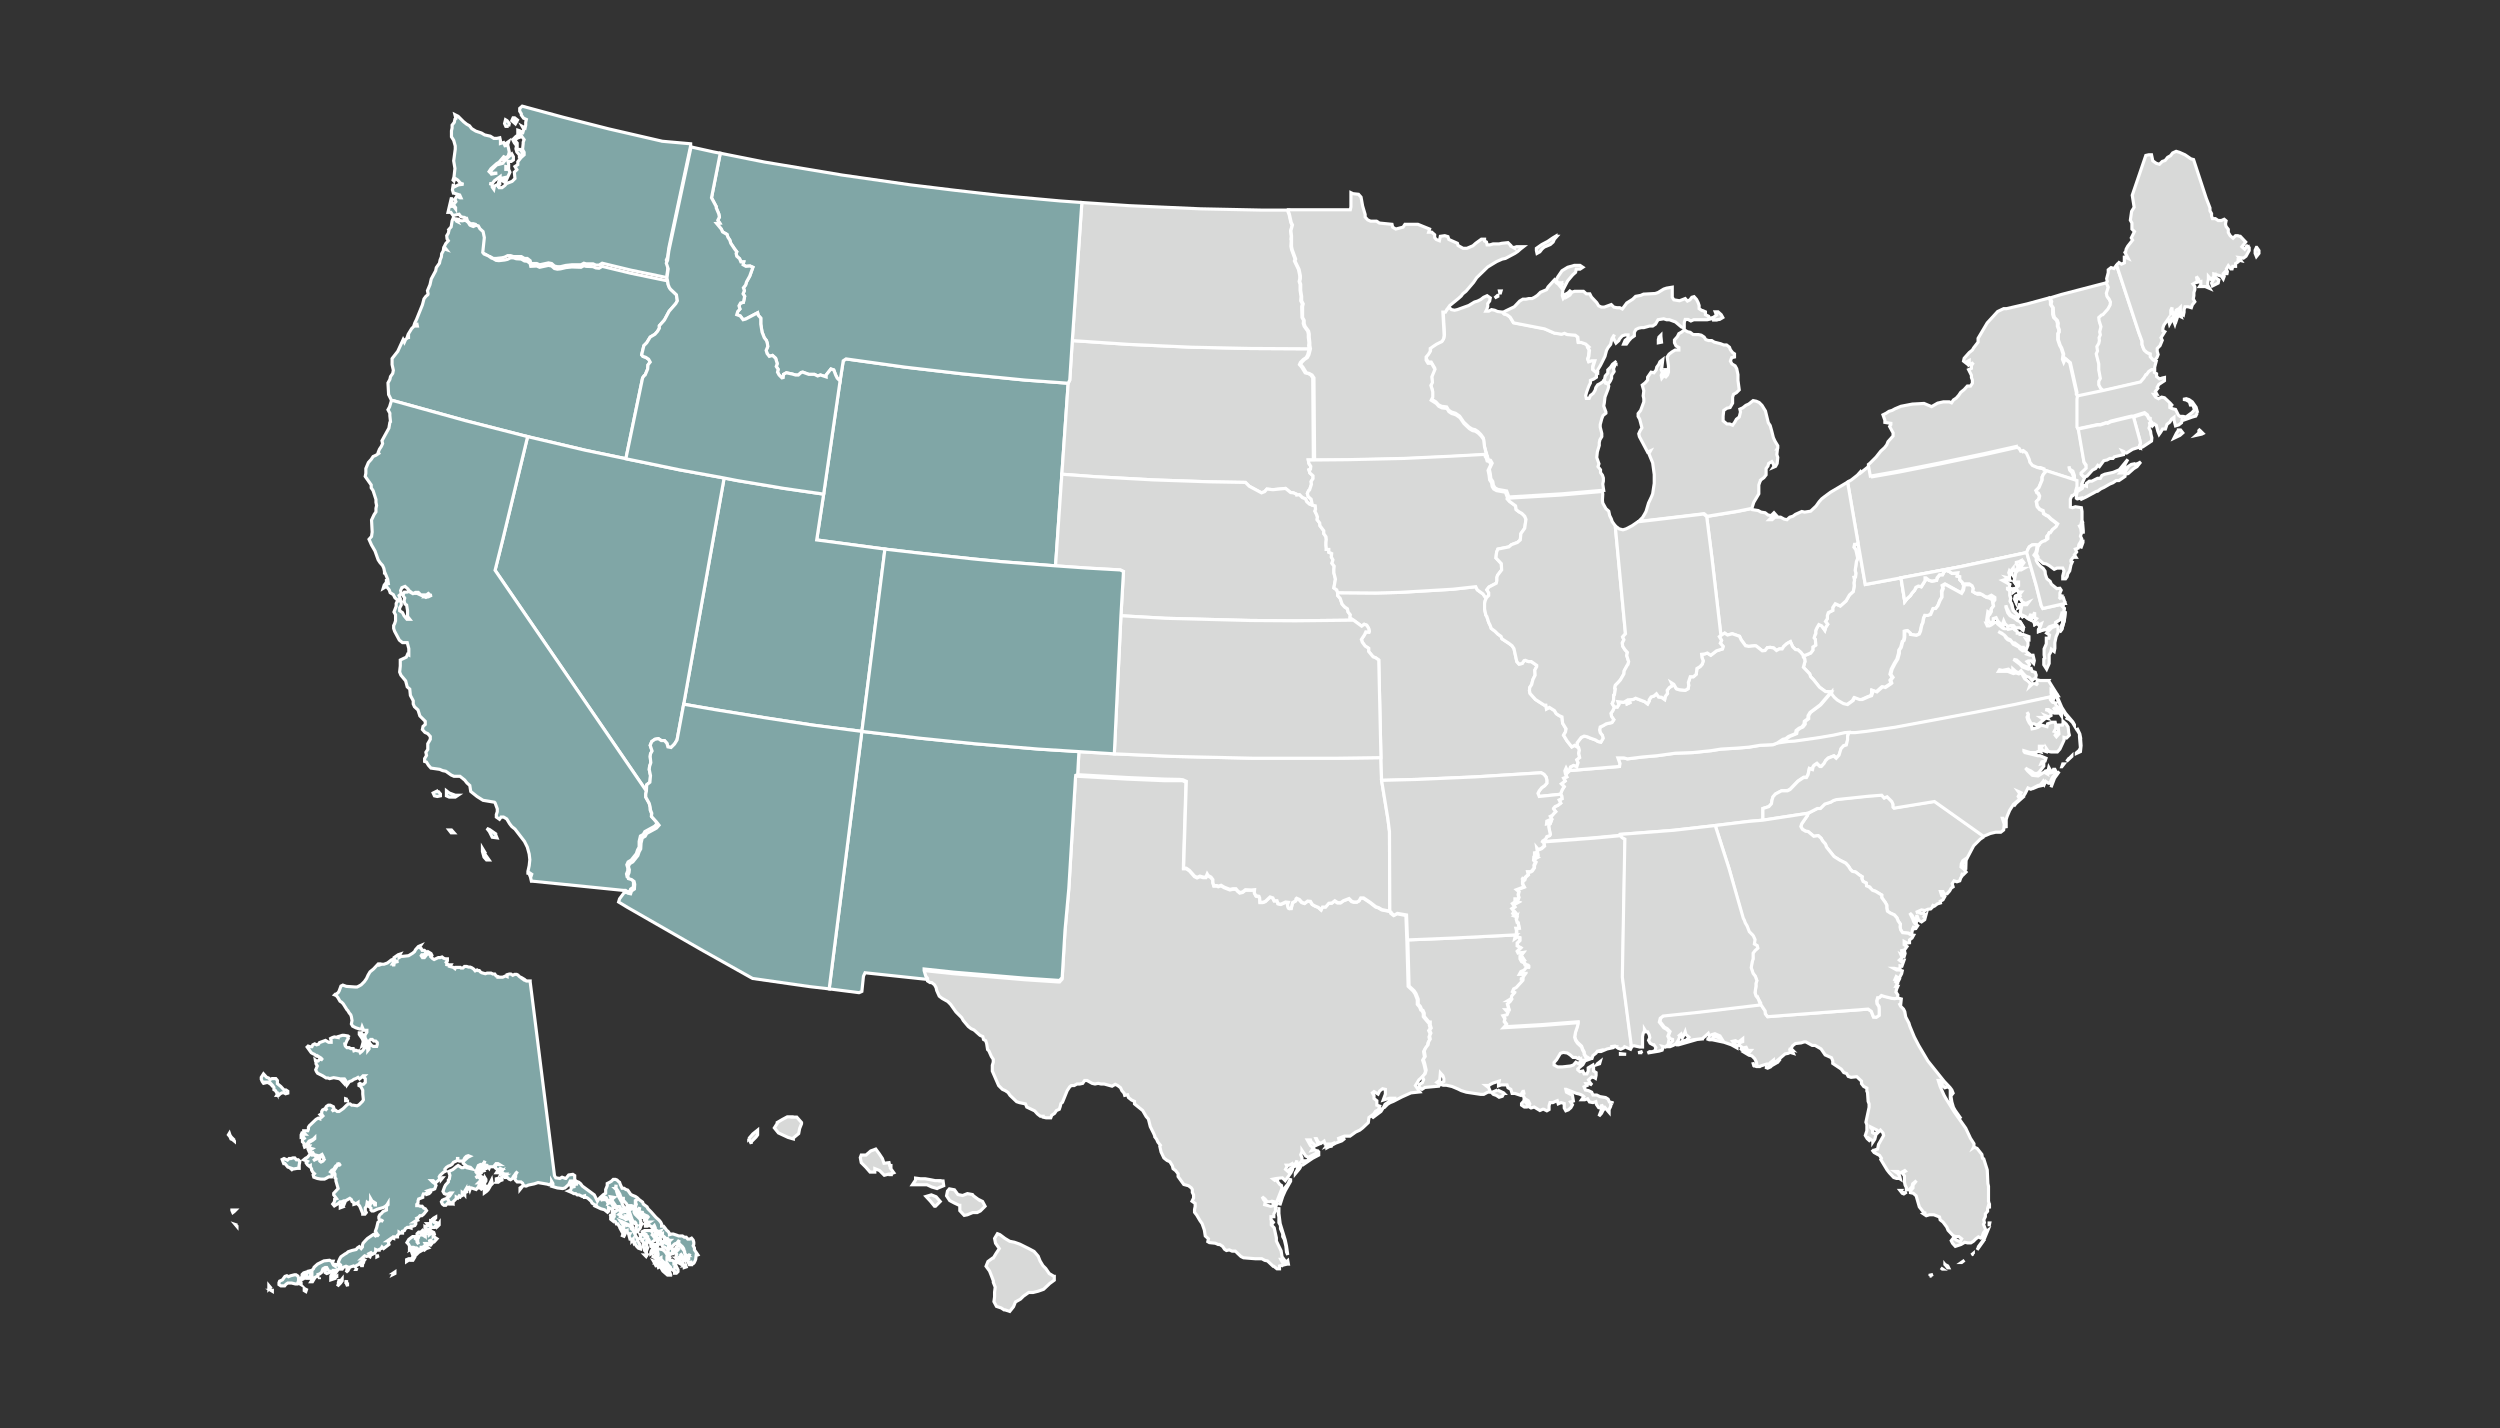
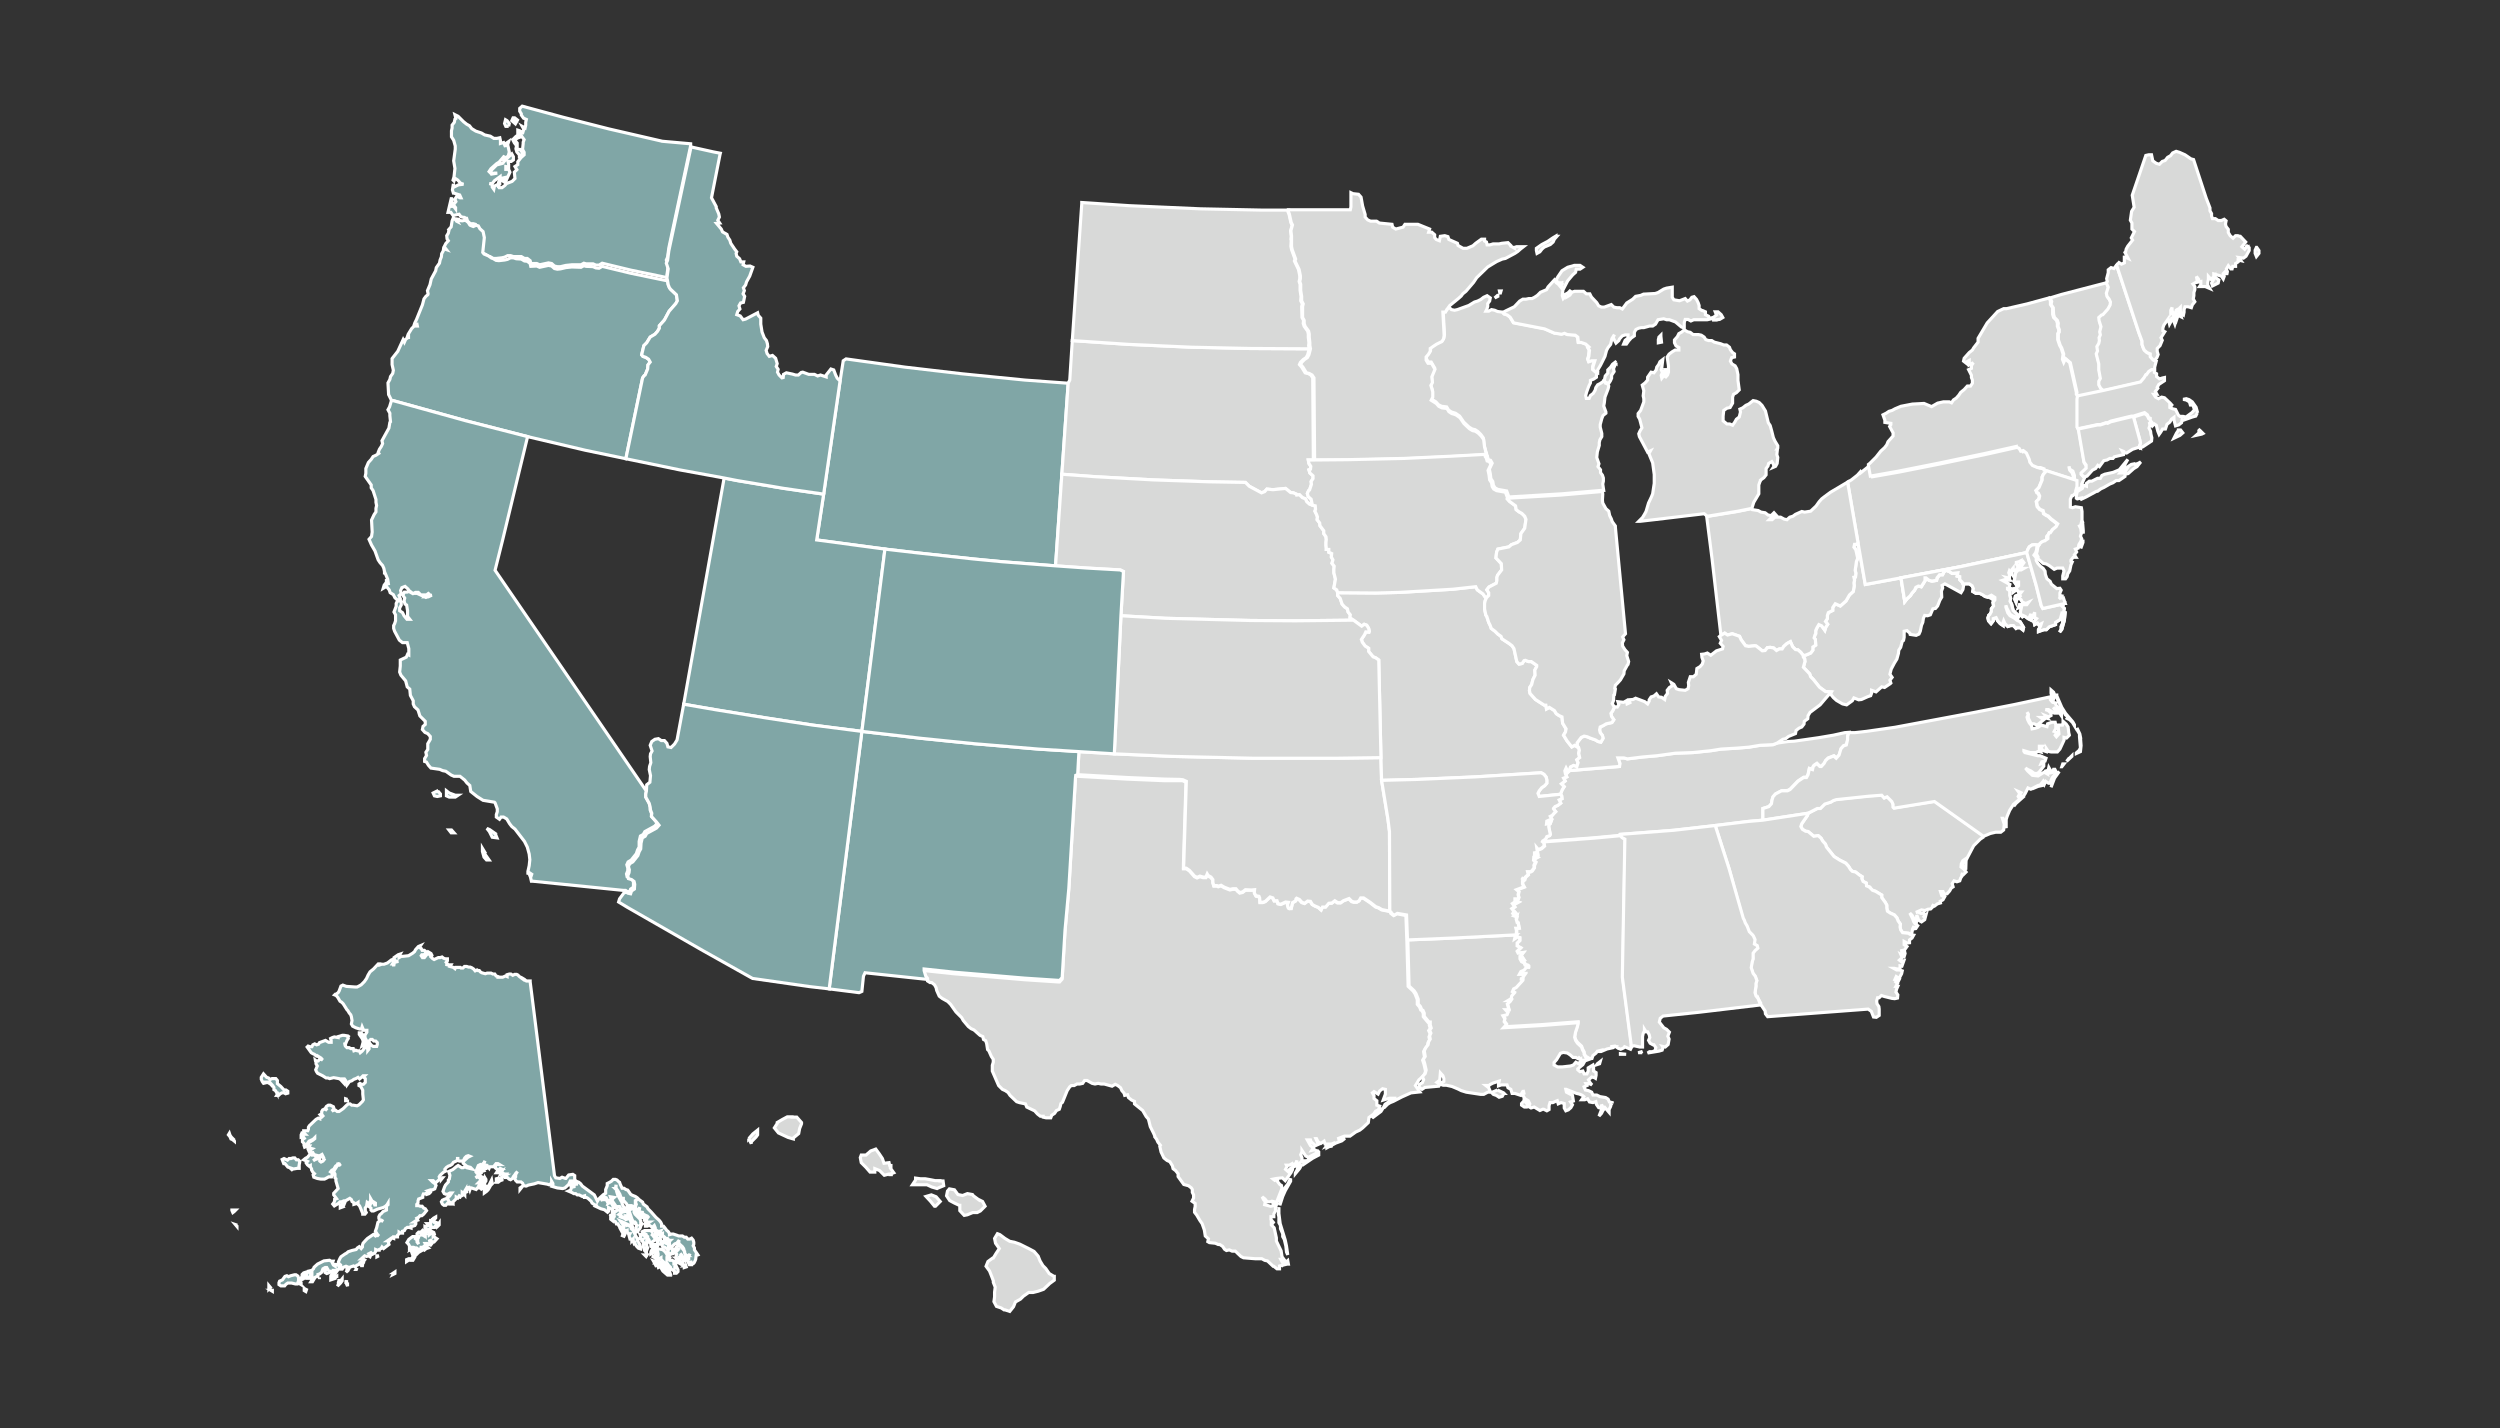
<svg xmlns="http://www.w3.org/2000/svg" id="Layer_1" version="1.1" viewBox="0 0 791.3 452">
  <rect x="0" y="0" width="791.3" height="452" fill="#333333" stroke="none" />
  <defs>
    <style>
      .st0 {
        fill: #80a6a6;
      }

      .st0, .st1 {
        stroke: #fff;
      }

      .st1 {
        fill: #d8d9d8;
      }
    </style>
  </defs>
  <path class="st0" d="M74.2,360.9l-1-1-.4-.6-.2-.6-.3.5.5.6.3.7.5.2.6.5v-.3h0ZM73.4,383.1l.3.7.4-.3.5-.5h-1.2ZM75.1,387.8l-.6-.2.5.6v-.4h0ZM85.3,342.8h-.2l.6.4-.4-.4ZM85.8,343.3h0l.6.7-.5-.7h0ZM83.4,342.9l1.2-.3.5.2-.4-.3h.6l1,1.1.4.6v.7l.5.3.5.9v-.5l.2.6-.3.5h.6l.5-.5.6-.3h.6l.5.3.7-.2v-.6l-.6-.4h-.6l-1-1.1-1.1-.9v-1l-.5-.6h-1.2l-.6.3-.5-.5-.6-.2-1-1.1-.7,1.1v.6l.3.7.4.6h0ZM94.6,369.3l.3-1.7-.5-.5h-.6l-.5-.6h-.6l-.6.2h-.6l-.5.5-1.1-.5-.6.3.5,1.3h.4l.9,1.1.6.2,1,.9-.4-.7.6.2,1.2-.2h.6v-.5h-.1ZM85.1,407.4v.6h0l.5-.5-.5-.6v.5ZM86.2,408.7v-.3h-.5l.5.3ZM94.9,405.8l-.4-.7v-.6l-.2-.6-.6-.4h-.5l-1.2.3-.7.3-.5-.3-.6.2-.8,1.1-.9.4-.2.5v.6l.6.4h1.2l.4-.5.6-.4h1.2l1.2.3h.6l.2-.5.5.4.5.3v-.6l-.4-.2h0ZM96.3,407.8v.7l.5.3.2-.6-.6-.3h0ZM98.4,405.7h.5l.3-.5h-.5l-.3.5ZM110,348l-.6-.2v.6h.6v-.4ZM101.1,404.9v-.6h0v.6ZM108.5,382l.3-.5.2-.5-.6.2-.7.4v.7l.8-.3h0ZM106,403.6l-.7.4v-.6h-.3l-.3.5v1.2l1.2-.4-.2-.6.3-.5ZM106.6,404.5v-.5h0l-.6.4h.6ZM107.3,405.4l-.2.5v.6l-.3.6,1-1,.5-.7v-.6l-.4.5h-.6ZM109.5,405.7v.7l.2-1.2h0v.5h-.2ZM109.7,406.4l.3.7v-.7h-.3ZM112.7,401.8l.3-.5h0l-.2.5h-.1ZM119.3,397.8l.6-.3h-.6v.3ZM124.7,402.8l-.3.6.6-.3v-.5l-.3.2h0ZM137.1,391.2l.4-.5-.2-.6-.6-.3-.3.6-.6.5-.2-1.2h-.6l-.5-.4.3.6-.2.5v.7l-.5-.6v.6l-.6-.4-.2.6v-.6l-.3-.7h-.5l-.5.5v.6l.6.2-.4.5.5.4-.5-.3v1.2l.3.7-.5-.7v-.6l-.5-.4.3-.5-.5-.2h-.7l-1.2.9-.6,1,.5.5.3.6v1.2l.6.4.2.6.5-.5.4-1.1h-.6l-.7.4.3-.6h.6l.5.2-.2.6.6-.2.6-.5-.7,1h.6l-1.1,1-.3.5h.6l1-1,.7-.4-.5-.6h.6v-.6h.5l.6-.5h.6l-.4-.7h.6l.5.3.6.2.4-.5-.5-.7h-.6l.7-.3.5.5h.6l.9-1-.6-.4-.6-.5h0ZM128.7,398.7v.6l.6-.4.3-.5h-.2l-.7.3h0ZM130.1,398.4v.5h.6l.3-.5h-.9ZM134.6,390.4l-.3-.6-.5-.4-.3.3.5.5.6.2ZM134.4,394.8h-.6v.6l.5.3.6-.5.6-.2-.4-.3h-.7ZM136.9,386h.6l.4-.5v-.3l-.7.4-.3.4ZM139.7,372.7v.6l.4-.5h-.4ZM152,371l.4.7-.2-.6h-.2ZM152.5,369.9v.9l.6-.2-.6-.7h0ZM152.1,376l.4-.5v-.6h-.1l-.5.5.2.6h0ZM152,376.6l.7-.4h-.2l-.5.4ZM152.8,373.6h-.2v.6l.2-.6ZM152.5,375.9l.7-.4h-.7l-.2.6.2-.2ZM152.8,376.1h.4v-.5l-.4.5ZM153.8,373.8v-.5l-.3-.5-.2,1.2-.4.6.5.4v-.6l.4-.6ZM154.8,375.1l-.4.6-.7.4-.4.9v.6l.7-.5.5-.5.3-.5.5-.9.5-.5-.2-1.2-.8,1.6h0ZM158.3,373.2l-.5-.3-.7.2v.6h.5l-.5.5h.6l.6-.5.6-.2v-.2h-.6ZM159,372.3l-.4.5,1.4-.8h-.4l-.6.3ZM162.1,373.1h0c0-.1,0,0,0,0ZM164.6,376v.5l.8-1h-.1l-.7.5ZM220.9,397.2l-1.1-1.6v-.6l-.4-.7.2-.5v-.6l-.2-.7-.5-.6-.6.3h-.6l-.5-.6h-.6l-.6-.4h-1.2l-.5-.2-1.2-.4h-.5l-.7.2v-.4l-.4-.6-.5-.4-.5-.7-.5-.6h-.6v-.7l-.3-.6-.5-.6-1-.9-1.5-1.7-1-1-.3-.6-1.2-.9-.2-.6h0l-1.1-.8-.6-.6-.6-.4-1-.4-.5-.3-.9-1.3-.6-.2-.6-.4h-.6l-.6-1.3-.2-.6-.3-.2-.5-.5-.5-.2h-.7l-.6.6-.7.4-.6.3v.7l-.5,1.2v1.2l-.7.4-1.1,1-.5.6-.3.5-1-2-3.8-2.8-.5-.7-.6-.5-.8-.3-.5-.5v-1.3l-.6-.4-1.3.2-.9,1.1h-.1l-1.1-.4-.7.4-1.3-.2-.4-.7-7.1-56.6-.6-4.7v-.3h-1.2l-.6-.5-.5-.3v.2l-1.1-.8-.5-.5-.4-.2h-.6l-.6.3-.6-.4h-.5l-.7.2v.6l-.5-.2-.9.4h-1.5v-.2l-.6-.2-.4-.6h-.6l-.6-.3h-1.2l-.6.2-1.1-.3-.5-.3-.3-.4h-.4l-.3-.2-.6.3-.5-.6-.6-.4-.5-.2h-.5l-.6-.2h-.7l-.5.5h-.6l-.2-.2h-1.5l-.2.4-.5-.4-1.1-.3.3-.5h-1.1l-.6-.2h.7l-.5-.6.4-.5v-.6h-.6l-.6-.2-.5-.4-.6.2h-.6l-1.3.6-.5-.3-.5-.5.3-.5-.3-.6-.5-.3v.6l-.5-.6-.3.6-.8,1h-.6l-.4-.6.2-.3h.6l.5-.4.2-.6-.5-.4h-.7l-.3-.6-.6-.3.4-.6-.7.3-.9,1-.3.6-.6.5-1.3.8-1.8.2h-.5l-.7.4v-.6l.3-.5-.6.2-1.3.9v.2l.2.6.6.4h.6l-1.3.3-.2,1.2-.2-.7h-.2l.3-.5v-1h0l-.6.2-1.3,1-1.1.4h-.7l-.6.2h0v-.3h-.5l-1.5,1.6h0l-1.1.9-.6,1h0l-.5,1.1-.7,1-1,1-.7.4-.6.3h-.6l-2.8-.2-1.1-.4-.6.3-.6,1.6-.3.5-.7.5h-.2l-.2.2.5.2.5.6.7,1.2.5.3.5.5,1.2,1.9.3.3.4.7.5.6.2.6.2,1.2-.2,1.1.4.7,1,.5,1.2.4h.6l.2-.7.3.7v.4h1.2v.6l-.6.9v.8l.5,1,.6.3.7-.7h.5l.5.5h.6l.5.5v.6l-.2.6h-1.1l-.5-.3-.5-.6h-.6l-.6.2-.5-.5-.4-.7-.2-.6.3-.5-.3-.7-.5-.6h-.6v.5l.9,1.3.3.7v.5l-.3,1.1.6-.4h.5l1.1.8v.6l-.4.5v-.5l-.5-.4h-.6l-.3.6-.4.5h0l-.6.5-.3-.6h-.6l-.5-.2-.6.2-.2-.7h-.8l-.5-.3h-.7l-.5-.5v-.6h-.6l.7-.2.4-1,.4-.6-.2-.6.6.2-.5-.4-1.2-.2h-.6l-.6.2-.7.2v.3l-1.2-.2-.6.2-.6.3.2.7v.5h-.8l-1-.6-1.9.7-.3.5-.6.2-.6-.3-.6.3-.3.6h-.6l-.6-.2-.3.3,1.3,1.8.5.3.5.2.5.5.6.2-.6-.5,1.6,1,.5.6-.5-.2h-.5l-.4.5h-.6l-.5-.4h0c0,.1.4.7.4.7v.6l.4.7h0l-.5,1.2.2.5.4.6,1.6.8,1.1.7h.6l.5.2,1.3-.3,1.7.3.5.3,1,1.1v-.6l-.4-.7h.6l.5.7.3,1.2.8-1.1.7-.2.7-.5.6-.2.7-.4.5.5.6-.5.5-.5h.5l-.4.4.6.5v1.2l-.6.6h-.6l-.5-.3-.3.2v.5l.6.3.6,1.2v1.2l.2,1.8-.3.5-1.1,1.1-.6.3-1.2-.2h-.5l-.5-.4h-.6l-.6.5-1,1-1.3.9h-.6l-.5-.4h-.6l-.6.3.7-.8-.2-.6-1-.5h-.6l-.6.4-.3.5.5.7-.8-.4-.6.3-.3.5v.7l-.5.3.5.5.7-.4-.7.7-.6.3v.2l-.5-.2-.7.4-2.1,2-.3.5v.6l-.2.5h-1.3v.6l.5.5h-.6l-.5-.3-.2.5v.7l.6-.2.4.6-.6.4v.7l.5.5v.6l.2.6.7-.3v-.6l.7-1,1.3-.6.5-.5v.3l-.6.5-1.2.7-.3.6v.5h.5l-.3.6,1.1.3-.6.4h-.6l.3.7h.6l.5.2.5.6,1.2.3h.5l.7-.4.3.6h-.6l.5.3.5.7-.4.5-.6.3-.4-.3v-.5l-.2-.7-.6.5-.6.2-.7.4.9-.8v-.6l-.6-.4h-.5v-.6l-.6.3-.6.5-.4.5-.6.3-.6.5,1.2.5-.4.5.4.6.5.4.4-.2v.4l.4.7v.3l.4.7.5.5-.4.4.2.7,1.1.4,1.1.2h1.2l.6-.3.7-.4h.9l.3-1.2-.6-.4.4-.5.6-.3.6-1,.7-.5v-.6l.3.6.6-.2-.4.4h-.6l-.3.5-.7,1.1-.2.5.4.7v1.2l.3.3v.7l.7,2.4-1.4,1.5v.5l.9,1.2-.6.2v.4l-.2.6-.4.5h0l.5.6,1.3-.8.5-.5h.5l.7-.3h.5l1.4-.8.5.4.2.6.6.4v.5l.7-.2.6-.4v.6l.5.5,1,2.4v.2h.7l.4-.5-.3-.6v-.9l.4-.5.2-1.2.5.4.6-1v-.6l.4.7,1.1.7v.6h-.2l-.2-.6-.5-.2-.6.3-.4,1.1.5.4v.6l.3.3h.5l1.3-.6,1.8-.5.7-.4.5-.5.3-.5v.5l-.5.4v1.3l-1.1.5-.4.5-.6.5-.3.6v.5l.2.6h.6l.6.4-.4-.2h-.7l-.6.5-.4,1.7-.4,1.1.4.6v.7l.7-.4-.4.5h-.7v-.6l-.6.2-1.9,1.3-.5.5-.9,1-.2.6v.6l-.4.5-.6-.6-.6.4-.4.5-1.3.3-1.2.4-.6.5-.4.2-1.3.9-.3.5-.5,1.1.2.6.5.4v.6l-.5-.2-.5-.6h-.7v.6l-.6-.4-.3-.6.2-.6h-.6l-.5-.3-1.8.2-2,1-1.1,1-.2.5-.5.5-1.3.3-.2.6-.5-.3-.6.2-.5.5v.6l-.3.5v.6l.7-.3.6-.5-.6-.6.2-.5.6.2.3.6v.6h1.2l-.2-.6.3-.6-.3-.6.6-.2v1.8l.5.2.7-.4.7-.3v-.5l.6-.2.6-.5.4-1.1.7-.4h.5l.4.7-.6-.2-.3.6v.5l.5.3.6-.2.7-.5.5.3h.6l-.2-.6h.6l.2.6.7-1h1.2l.4-.6.8-.3.5.2-.2.6v.6l-.3.5.6-.5.6-1.1,1.2-.4.5.3.5-.5.7-.3.3-.5.6-.3-.3.6.2.6h.3l.2-1.1h.6l-.5-.2.4-.5-.5-.3h-.6l1.1-1,.6.2.6-.2.5.3.2-.5-.5-.5.6-.3.5.5.7-.4.3-.5v-.6l.5.2h.6v-.2l.6-.3.3-.5.5.5,1.7-1.3-.2-.7.4-.5h-.6l1.3-.9.6.2v-.5h1.2v-.5l.5-.5v-.5l.5.3h.6v-.6l.6-.2.3-.6.6-.4h.6l.6.2v-.6h.6l.6-.2.3-.5v-.6h-.6l.6-.4.6-.2-.3-.6.6-.3.4-.5h.6l.6-.5.9-1.1-.4-.6-.5-.2-.5-.6h-.6l-.5-.2h-.6v-.4l.4-.5v-.6l.2-.6,1.3-.5v-.6l.2-.5h.6l.6-.5v.6l.6-.2.5-.5v-.3l-.6-.2.6-.2h.6l.7-.3.4-1.1-.4-.6-.6-.4-.5-.5h.6l.5.5h.5l1.1-1-.2-.7.3-.5,1.1-1,.6-.3-.2-.6.5-.6.6-.4.6-.2.6-.4.4-.6,1.3-.6v-.6h.1v.6l.5.2h1.2l.5-1,.5-.5.6-.2.5.2-.6.3-1.1,1-.4.5v.4l1.2,1,1.1.3.5.5-1.7-.4-.5-.3-.6.3h-.5l-1.1-.7-.6.4-1.1.9-1.3.6.4,1.2-.2,1.2-.3.3v.6l-.9,1-.3.6-.5,1.4.4.7.5.2h.6l.7-.4h.6l-.7,1-.7.4.2.6-.6-.2-.6.2-.6.3-.3.5.3.7.5.4h.6l.5-.6.5.2h.6l-.4-.6,1.1.5v-.6l1-1v-.5l.5.3.7-1.1-.2.5v.7l.3-.6.6-.3v-1l.3.2.5.6v-1.2l.3-.5v.5l.4.7-.2-.6.2-.6.5-.5v-.6l.4,1.2.2-.6h.3l1.5.5.4-.5h.4v-.6l.5-.5v-.5h-.6l.5-.5.2-.5.6-.2v-.6l-.6-.3-.4.5-.6-.3-.6.3.6-.5h.5l.3-.6-.2-.6-.5.5-.2-.6-.6.3.5-.5h-.6l1.3-.7.2-.6v-.5l-.6.4.2-.5.6-.3.5.4.2-.5.5-.5.3-.6-.3.8-.3.5-.2.6v.6l.6.3.3-.6.2.7v-1.2l.3-.6v1.3l.2-.6.5.6.2-.5h1.2l.8-1h.6l.5.3h-1.1l-.2.5v.6l.5.4.6.2.4-.5.6.3-1.4.5-.4.6h.6l1.3-.7-.5,1.1.6-.3.6.3h.6l-.3.5v.6h.6l.5.5.5.2.6-.4.3-.6.4-.5.4-.6.5-.5-.4.6-.2.5v.6l-.3.5.3.6.5.5h1.2l.5.4.3.7.6.2h.3l.6-.3,1.9-.4,1.2-.4,2.9.5.6.2.8-.5v-.6l.4.7v.4l-.3.5,1.7.5,1.7.2.7-.2,1.2-1.1.5-1.1h.6l.7.8h.6l.5.2h-.6l-.6.2v1l-.3-.6v-.6l-.3-.7-.7.2v.6l.4.6v.6l-.2.6-.7.3,1.2.5.5.3h.6l.5.4h.6l1,.5.7-.2v.5h.6l.5.3,1,.9.3.6,1.1.7.6-.2-.6.5,1.7.8,1.1.3.5.4.5.4.3-.3v-1.2l1.1.6.5-.5-.2-.6-.3-.6-.5-.5-.7.3.2-.6h-.5l-.3-.6h-1.2l-.6.2.5-.5-.3-.6.5.4.6-.3.5.2.3.7.6.2h.6v-.6l-.2-.6,1.2.2-.6.5v.6l.9,1.3-.4.6.6.3.6-.4h.6l.4.7.5.4h.6v-.6l-.6-1.2-.2-.7.2.2-.5-.7-1-1.8-.2-.7-.2-.6.5.5-.4-.7-.5-.5h.1l.2-1.2v1.1l.5.7.7,1.2.2.6.3.7h.6v.6l1,1.1.3.6h1.3l.6.3.6-.2v-1.7l.6-.3-.5.3v.6l.2.6-.2.5v.7l.4.6.6.2v-.5l.3-.6-.2,1.2.2.6h.6l.2-.6h0v.6l.5.5.6.3.5.2.5.6-1.1-.5-1.1-.2.3.6.5.2v.6h.6l-.2.6h1.2l-.6.4-.7.3v.6h.6l.6-.3.6.4.5.2.5-.5.3.7v.5l.5.4.6.3.6-.2-.3.5.2.6.7-.3v.8l.5.2.6.6h.5l.5.6h.4l-.5.5.2.6v1.2l-.2.5-.4.6.4.6.6.4.6-.2-.5-.6.5.3v-1.2l-.3-.7,1-.9.6-.2.8-1-.2.6.2.6,1,.9.4.6.3,1.3.3.6.5.3h-.6l-.3.6v.6h.7l.6-.2v-.5l.5-1.1-.4,1.1v.6h-.1l-.3.5.6,1.3h.6l-.2-1.2.6,1.3v-.2l.5-.5.3-.6.2-.5.2-1.7.4.3h.1ZM138.5,387.8v-.7l-.5-.2h-.6l-.5-.6h-.6v1.2l-.6-.2h-.5l.5.6h-.6l-.3.6-.3-.2v.3l.5.6h.6l-.3-.2.6.3.3-.5.6-.3.2-.5v.5h.6l.3-.6.5.4.6-.6v-.6l-.5.7h0ZM199.4,381.7l.2.7h1.2l-.8-.6h-.6,0ZM193.4,384.7h-.1v1.2l.5.4v-1.3l-.4-.3h0ZM197.3,387.7l-.5-.6-.4-.6.5.2,2.3,1.1.6-.2v-.5l-.4-1.3h-.6l-.7.2-.5-.4-1.7-.6h.7l1.1.3.5.3.6-.2-.5-.6h.6v-.5l-.4-.7-.5-.2-.6.2h-.6l-.4,1-.5-.2.6-.5.2-.5-.6-.3-.6-.2-.5.5h-.6v.6l-.6-.5v.7l-.2.5,1.1.8-.5-.3-.4.6.4.6.6.3.3.7h.5l.3.6.7.5-.6-.4.3.7h.7l.3-1.1h0ZM197.1,389.2h-.6l.7,1.3-.2.6.5.2.3-.6-.2-1.2-.5-.3ZM200.3,388.6l-.2-.6-.4.3.6.3h0ZM202.5,385.2l.6.5-.3-.7-.8-1.2-.5-.6-.3-.6h-1.2l-.6.3-.4-.7-.5-.4-.2.5.5.6.4.6.9,2.6.7,1,.6-.5-.4.5.5.6-.3,1.8v.6l.7-.3.2-.5.5-.5.2-.6-.6-.6.6.3.5-.5-.5-.5v-.5l-.3-.6-.5-.5-1-1-.3-.6v-.6l.6.3.3.7.5.5.4.6h0ZM201.5,384.4l.5.5-.5-.6h0ZM202,393.1l-.4-1.2-1.3-2.6-.5-.4v-.6l-1.1-.6-.6.4.3-.5-.6-.2-.4,1.2v.5l.5.5.6-.2v.5l.4.6h.5l-.3.6.3,1.1h.6v.5l.4-.5v.6l.2.5.3-.6v.6l.2.6.5.7.5.5.6.2v-.3l-.3-1.3-.4-.6h0ZM204.6,396l-.5-.6.4-.5.3.6.2-.5-.3-.7v-1.7l.3-.6v-.6l-.6-.3v.5l-.2.6v-.6l-.3-.6-.6-.3-.6-.2.5.5-.6-.2.2.6-.4.6.6.3h.5l-.3.5,1,.9-.6.2v.6l.4,1.3.6.7v-.5h0ZM204.5,397.7l.3-.5h-.8l.5.5ZM207,392.7l.5-.5-.9-1.2-.5-.4.6.2.5.6.6.2v-.6l-.3-.6v-.6l-.5-.5h-.6v.6l-.5-.4h-1.9l-.6.3.5.6.6.3.2.6.8,1.3v.6l.4.4.5-.5.6-.4h0ZM205.7,396.8h0ZM214.1,400.9l-.5.5v-.6l.3-.6v-.5l-.6.2v-.6l-.5-.4h-.8l-.2-.6-.7.4v-.6h.6l.6.2-.5-.5-.5-.2-.3-.7-.4-.6-.5-.5-.5-.3-1.2-.2-.5-.3.2-.5-.5-.6h-1.6v.6l.5.4h.6l.2.2-.5.2-.6.5-.2.5v.6l.7-.4.2-.6.7-.2v-.4l.2.2.3.6.2.7v.5l-.3.6v.6h.5l.7-.4v.5l1,1h-1.3l.2.6h.5l.6-.2-.3.5.6-.5.5.5.2-.6.4.6.6.6-.3.6h.6l1,.7v.6h.6l.5-.5v-.6l-.5-1h0ZM208.1,390.2l-.4.3.2.6v.6l.5.5.7-.5v-.5l-1-1ZM207.2,399.8l.2-.5-.6-.2.4.7h0ZM206.9,397.2l-.2.6.6.3v-.6l.6-.4-.5.2h-.5ZM207.7,399.2h-.1l.2.6v-.6h0ZM208.1,396.6h-.4l.5.5v-.5h-.1ZM208.2,393.5l.6.3.6-.3v-.5l-.4-.7-1,.6.2.6h0ZM207.8,399.8l-.3.6.3.6-.2-.6.4-.5h-.2ZM208.4,399.4v-.5h-.4l.4.5ZM208.2,400.5l.2.7.7-.3-.4-.7-.5.3ZM211.4,393.6l.5.4v-.7l-.2-.6-1.5-.8.5,1.5.7.2ZM209.8,394.7h.5l1.1.8.6-.3-.4-.7v-.6l-1.1-.5-.2-.6-.5.2v.5l-.3.6.3.6h0ZM210.6,402.2l-.2-.6-.5-.4-.3-.7h-.2v1.1l.4.7,1.5,1.3h.7l-.3-.6-1.1-.8h0ZM211.4,401.7l-.2-.6-.5-.4v1h.7ZM211.5,402.2v.6l.6.2-.2-.6-.4-.2h0ZM214,398.2v.5l.3.7.5.3v-.5l-.4-.7-.4-.3h0ZM216.8,399l.2-.6v-1.2l-.3-.6v-.5l-1-1.3-.5-.5h-.6l-.6.5-.3.6h.6l-.6.5h.6l-.5.5.4.6-.2.6v.5l.5.4h.4l.4-.5-.4-.6.5.5.3-.6-.4-.6.5.6v.6l-.3.5h.6v-.4l.2.7.5.3h0ZM215.6,399.1l-.4-.2v.6l.5.7h.6l-.3-.7-.4-.4h0ZM216.6,400.7v.5l.6-.2-.2-.6-.4.3h0Z" />
  <path class="st1" d="M237,360.4l.8,1.6v-.6l1.5-1.5.5-.7v-1.5l-1.5,1.2-1.3,1.5ZM250.7,353.5h-1.5l-1.5.8-1.7,1v.3l-.9,1.4,1.3,1.6,1.5.7,1.5.7,1.7.5v-.3l1.7-1.4.3-1.6.6-1.5v-.4l-1.5-1.7h-1.5ZM281.7,369.4h.3v-.5h-.4l-.2-.9-1.6.2-.5-1.5-1-1.5-1.1-1.5-1.6.6-1.5,1.3h-1.5l-.3.8.3,1.6,1.5,1.5,1.3,1.5h1.5v-1.1l1.5.6,1.5,1.5,1.5-.4h.3v.2h.4v-.3l.8-.3-1.1-1.5v-.3h0ZM297.5,373.7h-1.5l-1.5-.3-1.7-.3h-1.5l-1.5-.2v.6l-1,1.5h4.6l1.5.7,1.7.5.4-.2,1.7-.7-.2-1.5h-1ZM294.8,378.2l-1.7.5,1.4,1.5,1.3,1.6h.3l1.5-1.5-1.3-1.5-1.5-.6h0ZM309.6,379.6l-1.5-1.1-.3-.4-1.6-.3-1.5.6-1.5-.3-1.1-1.5-1.6-.3-.6.7-.3,1.5,1,1.5,1.5.8,1.5.7h.2v1.7l1.4,1.5,1-.2,1.7-.7h1.4l1-.5,1.5-1.5-.8-1.5-1.4-.7h0ZM333.6,404l-1.5-.9-1.1-1.6-.9-.9-.9-1.5-.6-1.5-1.3-1.5-1.5-.8-3-1.5-1.7-.6-1.5-.3-1.5-.9-1.6-1.2-.8-.3-.9,1.5.3,1.5,1.2,1.7-1,1.5-.9,1.5h-.2l-1.5,1.1-.6,1.5,1.1,1.5.6,1.5.6,1.6v.5l.6,1.5-.2,1.6v1.5l-.2,1.5.8,1.5,1.5.5.9.6h.3l1.5.5,1.2-1.5.6-1.5,1.6-.9.9-.9,1.7-1.2h1.4l1.6-.4,1.7-.6,1.5-1.4.4-.4,1.5-1.1v-1.2h-.1Z" />
  <polygon class="st0" points="304.4 118.3 286.4 116.2 267.8 113.6 266.9 114.2 265.9 120.6 260.7 156.4 258.5 170.9 280.1 173.8 290.4 175 307.9 176.9 317.2 177.8 334.1 179.1 336.1 150.1 338.1 121.3 324.4 120.3 304.4 118.3" />
  <path class="st1" d="M474,93.5l-.9.8,1-.5v-.3h-.1ZM475.1,92.1h-.5l.2,1,.3-1ZM507.5,120.7l-1,.7-.8.4-.6.9-.2.8-.6,1-.9.7-.4.9h-.9l-.2-.9.3-1.1.7-1.9.5-1v-.8l1-.4.9-.6v-.6l.3-.9-.5-.2h-.1l-.9-.8v-.9l.6-1.9h-1l-.9.3-.3-.8.3-.9.2-1.9-.5-.9.3-.2-1-.9-1.4-.5h-.9l-.2-1.7-.8-.6-2.5-.2-.9-.4-.9.3-1.9-.3h-.3l-3.2-1.4-9.8-1.9-1.1-1.8-.9-.7-1-.3-.4-.5-1.6-.2-.9-.4-1-.2-.9.5h-.9l.3-.6.3-.9v-.9l.6-.8.2-1-1-.7-1.1.5-.9.7-1,.5-1,.3-1.8,1.1-3.6,1.3-.9.2-1-.2-.9-.9-.3.5h-.1l-.5.9h-.8l.4,7.4-.2,1.1-.5.8-1.8.9-1.9,1.3v.9l-.6,1-.7.8v.9l.6,1h.9l1.1,1.9-1,2.4.2,1.8-.5.9.6,2v1.6l-.5,1,1.6,1,.8.9,1,.5,1.6.2.6,1,.9.6,1.3.4,1.3.9,1.3,1.9,1.7,1.6,1,.6.9.2.9.6.9.9.8,1.1.3,2.5.3,1v.3l.4,1v.7l.3.4.3,1,.7.2.5.9-.9,1.9.3,1.4.2,1.6.6.9.2,1.2.5.8.9.5,2.8.5.7,1.9,16.8-1,12.7-1.1h.5l-.3-2,.2-.9v-1l-.3-.9-.6-.8v-.9l-.8-1,.3-.9-.7-2,.2-1.8.6-2v-.9l.2-.9.6-1v-1l-.5-2v-.8l.5-1.9.4-1,.9-.7v-.4l-.7-1.9.2-1,.2-1.8,1-2.6.2-.9-.5-1-1.2-.5h0ZM511.5,114.8l-.2-.2-.9.7-.6.9-.9.9v1l-.8.9-.3,1.4.4.9.9.2.6-.9.4-.9v-.9l.8-1.2-.2-.9.8-1.9h0Z" />
  <polygon class="st1" points="620.6 183.6 620.5 182.6 619.6 182.4 619.9 181.4 619.8 181.3 618 181.5 617.1 180.9 616.1 180.5 615.4 180.9 614.9 181.9 614 181.9 613.2 182.9 613 183.7 611.6 183.9 610.7 183.7 609.7 182.9 609.4 182.9 609.3 183.8 608.1 185.7 607.2 185.5 606.4 185.9 606 186.8 605.2 187.7 604.6 188.6 603.7 189.4 602.9 190.4 601.7 182.9 590.4 185 588.1 171.8 587.5 172.3 587 172.3 586.8 173.2 587.4 174 588 176.7 587.6 177.7 587.2 180.5 587.4 181.4 587.3 182.6 586.8 182.7 587 183.6 586.8 184.5 586.9 185.4 586.6 187.2 585.4 188.3 584.3 190.2 582.5 191.8 580.9 191.1 580.1 192.3 580.1 193.2 578.7 193.9 578.4 194.8 578.4 195.8 577.8 196.7 578.5 197.6 577.9 198.5 577.6 199.5 576.6 198.1 575.7 197.7 575.1 198.7 574.7 199.6 574.7 200.6 574.5 200.9 574.2 201.9 574.6 202.4 574.7 204.2 573.8 204.8 573.8 205.8 573.1 206.7 571.7 207.3 570.8 207.5 570.7 207.4 570.8 208 571.2 208.5 571.3 209.4 570.8 211.2 572.8 213.3 573.1 214.2 573.9 215 575.9 217.5 577.8 218.9 579.6 219 579.5 219.8 580.3 220.8 581.3 221.7 583.2 222.8 584.5 223.1 586.3 221.8 586.8 220.9 588.3 221.5 589.2 221.4 591.2 220.5 592.1 220.2 592.4 219.4 592.4 218.5 593.8 219 595.6 217.4 596.5 217.6 598.3 216.4 598.5 216.2 598.2 215.3 598.9 214.4 598.2 213.4 598.6 211.8 599.6 209.9 600.4 208.6 600.9 206.8 601 205.8 601.6 204.9 602.1 203 602.5 202.7 602.7 201.7 602.7 199.8 603.6 199.6 604.5 200.4 604.6 200.8 606.5 201.1 607.4 200.7 607.8 199.8 608.2 197.9 608.6 197 608.8 195.7 609.2 194.8 610.1 194.9 611 194.6 611.8 192.7 612.6 192.6 613.3 191.8 614 190 614.6 189 614.5 187.1 614.9 186.1 614.7 185.3 615.6 184.8 620.7 187.6 621.3 186.6 621.6 184.9 621.4 184.4 620.6 183.6" />
  <polygon class="st1" points="629.4 189 630.2 189.4 630.9 189.9 631 190.7 631.6 189.9 631.7 189.1 630.6 188.4 629.4 189" />
  <path class="st0" d="M161,40l.2-.9-.7-.9-.5-.3-.3,1.2.4.9h.9ZM162.9,38l.4.9.5-.9-.9-.7h-.5l-.4.9.8.7v-.9h0ZM164.9,43.3l-.4-.8h-.2l-1,.7-1,1,.5,1,.7.9-.2,1,.3,1,.8.9v.4l.9-.4v-.8l-.7-.9h-.9v-2l-.8-1,.9-.6,1.1-.4h0ZM209.6,44.7l-16.9-3.9-14.5-3.7-12.9-3.5-.8.7v.9l.5.8v.4l.7,1,.9.4-.2.9v.9l-.2.9-.9-.5.5.9-.3,1-1-.5-.6-.2v1h.9l.3.9.8,1.1-.3.8v.4l-.2,1.9.5.9v.8l-1,.9-1,1.3v.9l-.9.6.6,1-.8.8.2,2-.9.9-1.8.7-.5.6-.9.7h-.9l-.5-1-1,.5-.2,1-.5-.7v-.8l-.9-.3h.9l.7-.9,1.8-1.3v1l-.5.8v.9l.4-.3v-1l.7-.9.9-.2-.8,1,.9.6,1.5-3.3-.4-.9h-.9v-.9l.9.2v-.9l-.2-.9h1l.7-.5v-1l-.5-.9-2.1,2-.8,1-1.9.5-1.8,1.8.2,1,.8-.2h1l-1.8.3-.8-.8.6-.9,1.8-1.6.8-.5,1.7-2-.2.9v.8l.4-.8,1-.9.3-1.2-.5-2.3.3-1-1,.7v1l-.6-1.4-1,.3v-.9l-.2-.9-.9.2h-1l-1.1-.7-1.8-.4-1-.6-1.8-.6-1.3-.8-.7-.9-.9-.5-1-.8-1.7-1.7-1-.5.3,1.2-.3.2-.2,1-.7.9v.9l-.2.9v1.9l.7,1.1.5,1.8v1l-.5,3.7.4,2.4-.3,2.7-.3,1,.3.3.3-.9.9.6.9,1,.9.3-1.6.2-1.4.7-.2-1-.3,1.9.3,1h.1l1.9.6.4.9h-.3l-1-.5-.6.9.3.8-.8,1,.7.9v.4l-.6-.8h-.8l.3-1.8-.2-1-1.1,4.7h.9l.7,1,1.9-.4.6.8.9.2h.2l.5.3h.2l.3.9.9.8h.9l.7.2.5.9,1,.9.4,1.9-.5,4.7.4.5,1.4.6,1,.7h.4l1,.6h.9l1.8-.2.9-.2,1-.5h.9l.9.3h2.5l1,.6h.9l.9.7.2.9h1.9l.9.4,2.8-.6,1,.2.9.8.9.2h1l1.7-.4,1.9-.2h2.9l.9-.5.7.2h2.2l.9.4h1l1-.6,9.1,2.2,11.6,2.4-.2-.9.4-2.9-.6-1.8.4-.9.4-3,6.9-32.3v-.6l-9-.8h0Z" />
-   <path class="st1" d="M648.4,215.4h-2.6l-.9-.2-.3,1.1.4.5-.9-.4h-.7l-1,.9.3-.9-.9-.9-.9-.6h0l-.6-1-.4-.9-.9.3-.9-.3-.8.2-1.8-.7h-2.9l.3-.5.9.2,1.9-.4.9.8h.5v-.9l.9.8.9.5.8-.7.8,1,.8.8,1,.3.9,1,.5-.5.6-.2.2-1-.3-.9-1-.3-.3-.9-.9.2-1.9-.7-.8-.9-2-1.5,1,.2,1.8,1.6,1.9.8.4-1-.8-.9.4-.2h.9l.8.8.2-.9-.4-1.7h-.9l-.9-.3.4-.3-1-.8h-.9l-.9-.7-.3-.5-1.8-.9-.7-1-1-.4-.6-.6-.5-.9-1.9-1.1h0l1.1.5,1,.8.8.9.9.4.8,1h.6l1.9,1.4h.8v.2l1,.4.5-1.3v-1l-.6-.9.9.2v-1l-1.9-.7h-.9v-.4h-.9v-.5l-.9-.6-.2-.5-1.8.4-.2-.2h-1l-.5-.2-1.6-1.3v-.5h-.9l-1.1.8-.6.3h-.7l-.4-.9h.4l-.2-.9.4-2.7.5.3h.3l.2-.3v-.5l.9-.9-.2-1v-.5l-.5-1-.8-.4-.8-.2-.7-.5-1-.5h-1.2l-1-.6.2-.9-.4-.9-.9-.6h-2l-.3,1.7-.6,1-5.1-2.8-.9.5.2.8-.4,1v1.7l-.6,1-.7,1.7-.7.9h-.8l-.8,1.9-.9.3h-.9l-.4.9-.2,1.3-.4.9-.4,1.9-.4.9-.9.4-1.9-.3v-.4l-.9-.8-.9.2v1.9l-.2,1-.4.3-.5,1.9-.6.9v1l-.5,1.8-.8,1.3-1,1.9-.4,1.6.7,1-.7.9.3.9-.2.2-1.8,1.2-.9-.2-1.8,1.6-1.4-.5v.9l-.3.8-.9.3-2,.9h-.9l-1.6-.6-.4.9-1.8,1.3-1.3-.3-1.9-1.1-1-.9-.8-1v-.7l-3.5,4.1-3.2,2.4-.6,1v1l-1.1.8v.9l-.7.9-.9.4-.9.7-.2,1-2.2.9-.9.7-.9.2-1.8,1.2,3.5-.5h1.9l7.7-1.1,4.7-.8,3.6-.8h3.2l3.6-.4,9.1-1.3,25.1-4.7,12.7-2.5,11.2-2.5-.3-.5.6.5.4-.2-.2-.9v-1l.9.7.4,1h.4l-1.7-2.7-1.3-2.1h0ZM651.5,197.9l-2,.7-.9.9-.8.9.9.6-.2,1h-.8v1.8l-.7,1.6v1.9l.2,1-.3.3v1.8l.9,1.4.8-1.8v-2.7l.5-.9.2-.9.9.7h0l.2-1v-1.8l.4-1.9.6-1.3v-2.3h0Z" />
  <polygon class="st1" points="667.1 94 667 93 667.5 91.2 666.9 89.8 667.1 89.4 652.5 93.2 648.9 94.3 649.1 94.7 649.4 95.4 649.2 96.4 649.9 97.4 650 99.5 650.3 100.5 651.2 101.4 651.5 102.3 651.4 103.3 651.8 104.3 651.8 105.1 651.5 105.6 651.5 107.5 652.1 109.3 652.6 110.2 653.2 112.1 653 113.7 653.4 114.7 653.9 113.6 655.3 114.8 657.4 124.2 657.3 124.8 657.9 125.7 666 124 665.1 123.1 664.6 122 664.6 121 665 120.1 664.5 117.3 664.5 115.5 663.7 112.3 664.1 111.4 663.9 109.9 664.5 109 664.7 108.1 664.6 107.1 665 106.2 664.8 105.2 665.2 103.6 664.6 101.8 664.6 100.8 665.4 99.9 665.8 99.8 667.4 98 668.1 96.7 668.2 95.8 667.8 94.9 667.1 94" />
  <polygon class="st0" points="260.7 156.4 248.2 154.6 233.3 152.1 229.2 151.3 216.4 222.9 226.8 224.7 242.2 227.2 257.2 229.5 272.8 231.5 280.1 173.8 258.5 170.9 260.7 156.4" />
  <path class="st1" d="M452.2,326.2l.5-.7-.3-1v-.9h-.4l-1.5-1.8v-1l-.4-.9-.4-.2-.4-1-.7-.8v-1.5l-.7-1.8-.6-.9-1.6-1.5-.4-14.6-.3-7.8-2.9-.6-1,.6-.9-.7v-.3l-.4-.3-2.5-.5-1-.6-.9-.3-1.8-1.4-2.1-1.4h-.9l-.5.9-.7.4h-.9l-.7-.2-.9-.9-1.8.7-.8.6h-1l-.9-.6-.9.7h-1l-1,1.2h-1l-.4.9-.9-.8-1-.4-.9-.5-.6-1h-.9l-.9.7-.9-.3-.8-.9-.9-.4-.2.2v.6l-1,.6-.4,1.8h-.6l-.3-.2-.3-1,.3-.8h-.8l-1.6.7-.9-.2-.3-.9h-.9l-.4-.9-.9-.3-1.5,1.4-.8.3h-.9v-1.3l-.2-.5-1-.2-.5-.9v-1h-2.9l-.9.7-.9.2-.7-.6-.5-.6h-1l-.9.2-1.8-.7-1-.6-.9.3-.4-.2h-1l-.3-1v-.9l-.6-.8-.9-.5-.3-.5-.4,1h-.9l-1-.3-.9.4-.8-.4-1.6-1.8-1-.7h-.9v-1.6l.8-25.8-1.1-.5h-5.8l-11.8-.5-15.7-.9-.6.2v.9l-2.1,34.9-1.2,13.2-.9,15-.8.9h-.5l-10.6-.7-10.6-.9-11.9-1-9.3-1v.5l.5,1.7.6.8v.3l.8.5h.5l.9.7.5.9.2.9.8,1.8.9.7,1.8,1,.9.9,1.7,2.4,1.8,1.8.5.9,1.6,1.9.9.7.9.4,1.9,1.7.9.4.2.9.7.4.3.9.3,1.9.4.4.8,1.8.6.9v.9l-.3,1v1.8l2,4.6,1.2,1.2.9.4.9.6.6.9,2.1,2,.9.3,1.9.4.4,1,2.5,1.2.9,1,.9.7h.9v.3l.9.2h1.5l.3-.8.9-.6.6-.9.9-.4.3-.9.2-.9.5-.4,1.5-3.7.8-1.2.5-.4h.9l.9-.5h.9l.9-.2.6-.9h.8l1.6.9.9.2,1-.2.9.2h1l2.5.7,1-.6.8.4.9.7.4.9.7.8.2.7.9-.2.3.9,1,.8.9.4v.8l2.6,2.1,1.1,1.9.7.8.6,2.4,1,2,.4.9v.3l.6.8.4.9.8,1-.2.3.4,1.8.9,1.9,1,.8.9.4.8,1.3.2.9.8.6.8,1v.9l1.8,2.5,1.5.4.9.7.3.5v.9l.4.8v1l-.5,1,1,.7v1l-.2.9v.9l.7.9,1,1.7.7,1,.7,2,.3,1.9,1,.9-.2.9.5.3,1.9.2.9.4h.5l.9.6.6.9.6.4.9-.2.9.4h1l1.8,1.7.8.4,3.7.3h2.1l.9.5.9.2,1.8,1.7h.2l1,.8h.8v-.9l2.4-.6h.4l-.2-1.1-1,.9.2-1-.7,1-.7-1.3h1l-.6-.8-.3-1.9-1.5-3.1v-1l-.7-3.2-.9-.9v-.9l.9.4-1-1.2v-.9h.9v-.9l.5-.9v-1l.3-.9-1.8.4-1.9-.5.2-1-.5-.5-.5-1,.9.7.7.9h.9l.6-.2.9.2-.9.7,1.4-.4,1.8-4.6-.2-.9-.5-.3-.7-.9v-.7l-.9.3-.5-.4,1-.2,1.9-.2.9.9,1.8-2.5.5-1v-.8l-.9.6-.4.9-.9-.8.5-.9-.2-.4h.9l.9-.5.3.7.9-.9.3-.8v.8l-.3.9.9-.4,1-1.3v-.9l-.4-.9.4-1v-.4l1.2,1.8.9.4,2.8-1.5v-.4l-.9-.5-.9.2.5-.8-.9-.7-1-1.8h1l.2.6,1.4,1.2.9-.4-.8-1.8h.2l.5,1,.9.5,1-.7.3.9h.9l-.5.7,1.9-.8-.3.8-1.4.2v.3l2.8-1.5,1.9-.7,1-.8-1,.2-.8.6-.2-.8,1.8-.7h1.8l1.8-1.3,1.3-.6.9-.7,1.8-1.7.2-1.6,1.5-1.1.6-.9.9-.4.4-1.2-.9-.3v-1.4l-.9-.7v-.9l-.5-.9.5-.4,1.3.8.5-1,.9-.7.9.2v1.5l-.7,1.9,2-.6h1.7v.3l-1,.2-2.1,1.4-.5,1h.3l1-1,.8-.5,1-.4,2.7-1.4,2.9-1.3,2.8-.3-1.4-2,1.1-1.8.8-.7h.1l.9-1,.3-1.1-.5-2.2-.4-1.2.6-.9-.3-1.8.5-1,.7-.9.2-1,.5-.8-.2-1,.4-.9-.5-1.1h0ZM406,390.5v.9l.5.9.5,2.1.2,1.9.4.9-.4-2.8-.4-1.9-1.6-5.2-.4-3.2v-2l-.2,2.2.2.9v1.8l.5.9v1l.7,1.6h0ZM406.9,375.7l-1.2,2.2-.6,1.9v1.7l.9-2.8.8-1.8,1.7-3v-.9l-.9,1.8-.7.9h0ZM410.8,369.5l-.3.9-.5.9v.2l1.4-1.7.5-1-.5-.3-.6,1ZM416.4,365.5l-1.8,1-.9.9h-.9l-.3.2.2.9,2.8-1.9,1.9-1v-1l-.2-.2-.8,1.1h0ZM435.6,352.6l-.9.6-.4.7,2.8-2.1.7-1.1-1.1.8-1.1,1.1Z" />
  <polygon class="st1" points="583.9 231.9 580.3 232.7 575.6 233.5 567.9 234.6 566 234.7 562.5 235.2 561.2 235.7 557.1 235.9 553.5 236.5 549.8 236.8 544.7 237.1 541.6 237.6 535.9 238.2 530.3 238.4 524.5 239.2 519.9 239.6 515.1 240.2 514 239.9 512.1 239.9 512.7 241.6 512.6 242.6 496.8 243.9 496 244.7 496.1 243.9 495.3 244 495.5 245 495.9 245.9 494.9 246.3 495.4 247.2 494.2 248.1 495.1 249 494.5 249.9 493.9 251.4 494.3 251.9 494.4 252.8 493.5 253.2 494 254.2 493.1 254.9 492.2 255.3 491.7 255.9 491.7 256 492.4 256.9 491.8 257.5 491.3 258.1 490.7 258.4 491.2 259.3 490.9 260.1 490.5 259.5 489.6 259.9 489.5 260.8 490.4 260.6 490.2 261.7 490.7 264.1 490.5 264.5 489.6 264.8 489.2 265.6 488.3 266.2 488.2 266.4 504.3 265.2 512.9 264.4 513 264.5 512.9 264.1 529.8 262.8 542.9 261.3 553.4 260 558 259.6 558 255.9 559.9 255.3 560.7 254.4 560.9 253.2 561.2 252.2 562 251.3 563.9 250.3 565.8 250.2 566.6 249.8 569.1 247.2 570.9 246 571.8 246 572.3 245.1 572.7 243.2 573.7 243.5 573.9 242.6 574.2 242.2 575.1 241.6 576 242.5 576.6 242.5 577.5 241.5 577.9 240.7 578.7 239.9 580.5 239.2 581.3 239.9 582.2 238.9 582.8 236.9 583.6 236 584.5 235.7 584.9 234 584.8 233 585.2 231.8 583.9 231.9" />
  <polygon class="st1" points="415.5 119.6 414.9 118.7 414 118.2 413.1 118 412 116.2 411.3 115.4 411.6 114.7 412.5 113.8 413.4 113.2 413.9 112.3 414.4 110.4 395.7 110.3 377.2 109.9 357.2 109 339.4 107.8 338.6 120.3 338.1 121.3 336.1 150.1 346.9 150.9 365.1 151.9 382.6 152.5 394.2 152.7 395.4 153.9 399.3 156 400.3 155.6 401 154.8 402.9 155 406.9 154.6 408.5 155.9 409.4 156 410.3 156.4 410.4 156.7 411.3 156.6 412.2 157.5 413.2 157.9 413.6 158.8 414.5 159.6 415.4 159.9 415 158 414.1 157.2 413.8 156.2 414.2 155.3 414.5 155.1 415.1 153.3 415 152.4 415.6 151.5 415.6 150.6 414.6 149.7 414.3 148.7 414.8 148.5 414.9 147.6 414.3 146.7 414.1 145.6 415.7 145.6 415.5 119.6" />
  <polygon class="st1" points="612.4 253.6 599.6 255.7 599.3 255.4 599.2 254.5 598.8 253.6 597.3 252.1 596.4 252.5 595.6 251.6 591.6 251.9 581.2 253 580.3 253.3 579.5 253.8 577.6 254.4 576.2 255.8 575.2 255.9 572.3 257.4 572.1 258.1 570.3 260.7 570 261.6 570.5 262.5 571.5 263.1 572.3 263.2 574.1 264.7 575.5 264.5 576.4 265.3 576.9 266.2 577.8 267.2 578.1 268.1 580.5 271.1 582.4 272.3 584.2 273.2 585.1 274.2 585.7 275.2 586.3 275.8 587.3 276 588.6 277 589.4 277.5 589.3 278.1 589.7 279 590.7 279.5 590.8 280.4 591.8 280.8 591.8 280.9 592.7 281.8 593.6 282.1 595.6 283.3 595.6 284.1 596.7 285.6 597.2 286.5 597.2 287.4 597.4 288.4 598.3 289 599.6 289.6 600.4 290.5 600.8 291.5 601.5 292.5 601.4 293.4 601.6 294.3 602.2 295.2 604.1 295.4 604.5 295.7 605 295.9 605.4 294 605.8 293.1 605.8 294 606.4 293.9 607 293 606.1 292.3 605.7 291.7 605.4 290.8 604.5 289 605.2 289.7 605.7 290.6 606.6 291.4 606.7 289.6 607.3 291.3 608.2 291.8 609.2 291.1 609.6 289.6 608.7 290.5 609.3 289.6 609 289.1 608 289.1 607.1 288.7 606.4 288.8 608.2 288 609.3 288.2 610.2 287.8 611.1 287.7 612 286.8 611.4 286.4 612.3 286.8 613.2 286.1 614.2 285.8 614.1 285.3 615 284.8 615.5 283.9 614.6 283.5 614.2 282.2 615 282.2 615.4 283.1 616.3 282.9 617.1 282 617.6 281.1 618.2 280.7 617.9 279.7 618.5 278.8 619.4 279.1 620.3 278.8 620.6 277.9 621.3 276.9 620.6 276.6 621.5 276.8 622.3 276 621.6 275.1 620.7 274.4 620.8 273.4 621.3 272.4 621.6 272.2 621 274.1 621.9 274.4 622.2 275.3 622.3 272.3 622.8 271.3 624.7 267.7 626.8 265.6 627.7 265 627.7 264.5 627.2 264.1 612.4 253.6" />
  <polygon class="st1" points="681.4 134.2 681.3 134.1 680.7 133.4 680.6 132.7 680.1 132.5 679.7 131.6 678.8 130.9 675.3 132 677.3 139.3 677.5 140.3 677.2 141 677.3 141.4 677.4 141.8 678.3 141.4 681 139.6 681.1 138.6 680.8 137.4 680.7 136.5 680.2 135.5 680.5 134.6 680.3 133.6 681 134.6 681.4 134.2" />
  <polygon class="st1" points="648.2 163.4 647.7 163.2 646.8 162.6 646.6 161.7 645.6 161.3 644.8 160.4 644.5 158.8 645.3 158 645.5 157.1 645.1 156.2 644.7 156 644.4 155.3 645.3 154.4 646.3 152 646.3 151.1 646.7 150.2 647.7 149.1 647.7 148.7 646.6 148.3 645.7 148.2 644 147.5 643.2 146.5 643 145.6 642.1 143.6 641.1 142.8 640.3 143 639.8 142.1 638.9 141.7 638.9 141.5 629.1 143.7 614.3 146.8 601.2 149.4 592.7 150.9 592.1 147.6 592 147.2 588.9 149.7 588.8 149.4 587.9 150.4 586 151.9 584.8 152.6 584.9 153.2 588.1 171.8 590.4 185 601.7 182.9 620.4 179.4 641.5 174.9 641.8 174 642.3 173.1 643.2 172.5 644.1 172.4 644.8 172.5 645.2 172.7 646.1 171.7 647 171.5 647.8 170.7 647.8 169.8 648.5 169 648.6 168.9 648.6 168.8 648.9 168.7 649.6 167.7 650.7 166.8 651.2 165.9 649.1 164.3 648.2 163.4" />
  <polygon class="st0" points="214.1 93.3 212.3 91.6 211.9 91.1 211.5 90.1 211.3 88.9 199.7 86.5 190.6 84.3 189.6 84.9 188.6 84.8 187.7 84.4 185.5 84.3 184.8 84.1 183.9 84.6 181 84.5 179.1 84.7 177.4 85.1 176.4 85.2 175.5 85 174.6 84.2 173.6 84 170.8 84.6 169.9 84.2 168 84.3 167.8 83.4 166.9 82.7 166 82.6 165 82 163.4 81.9 162.5 81.6 161.6 81.6 160.6 82.1 159.7 82.3 157.9 82.5 157 82.4 156 81.8 155.6 81.7 154.6 81 153.2 80.4 152.8 79.9 153.3 75.2 152.9 73.3 151.9 72.4 151.4 71.5 150.7 71.3 149.8 71.7 148.8 71.3 148.7 71.2 148.2 70.4 147.3 69.7 146.3 69.9 145.4 69.8 145.2 69.4 144.5 69.3 144.4 69.6 144.7 70.1 144.5 70 144.4 69.8 143.5 68.9 143.1 69.9 142.8 71.8 142 72.7 142.1 72.9 141.9 73.8 141.4 74.6 141.5 75.6 141.9 76.2 141.1 77.1 140.6 78.1 141.3 79 140.4 78.7 140.3 79.4 139.8 80.3 139.7 81.3 139.3 82.3 139.1 83.3 138.1 84.7 137.9 85.7 136.5 88.3 136.1 90.1 135.3 92 135.5 93 135.4 93.3 134.8 93.8 134.2 94.6 133.7 96.5 131.8 101.2 131.3 102.2 131 103.1 132 102.7 132.1 103.2 131.1 103.2 130.3 104 129.2 105.8 128.9 106.7 129.2 106.8 129.3 106.7 129.3 106.8 129.2 106.8 128.4 107.4 128 108.3 127.6 107.5 125.9 111.2 124.1 113.5 124.1 115.4 124.5 117.2 124.3 118.2 123.6 119.2 123.4 120.1 122.8 121.2 123 124.9 123.9 126.7 124.4 126.8 147.5 133.2 167 138.2 185.2 142.5 198.1 145.2 203.4 119.6 203.9 118.9 204.2 118.7 205 116.8 205.1 115.5 205.8 114.6 205.3 113.7 204.4 113.1 203.5 112.8 203.1 112.3 203.8 109.4 204.7 108.5 205.8 106.7 207.3 105.8 208.1 104.9 208.7 103.9 208.7 103.1 210.3 101.3 211.8 98.5 213.9 96.1 214.4 95.2 214.1 93.3" />
  <polygon class="st1" points="439.3 259.2 437.3 247 437.1 239.8 422.9 240 396.8 240 370.9 239.4 352.7 238.6 341.5 237.9 341.1 245.2 356.8 246.1 368.6 246.6 373.4 246.7 374.4 246.8 375.5 247.3 374.7 273.1 374.6 274.7 375.5 274.8 376.5 275.5 378.1 277.3 378.9 277.7 379.8 277.3 380.8 277.6 381.7 277.6 382.1 276.6 382.4 277.1 383.3 277.6 383.9 278.4 383.9 279.3 384.2 280.3 385.2 280.3 385.6 280.5 386.5 280.2 387.5 280.8 389.3 281.5 390.2 281.3 391.2 281.3 391.7 281.9 392.4 282.5 393.3 282.3 394.2 281.6 396.1 281.7 397.1 281.6 397 282.6 397.5 283.5 398.5 283.7 398.7 284.2 398.8 285.5 399.7 285.6 400.5 285.3 402 283.9 402.9 284.2 403.3 285.1 404.2 285.1 404.5 286 405.4 286.2 406.9 285.5 407.8 285.6 407.5 286.4 407.8 287.4 408.1 287.6 408.7 287.5 409.1 285.7 410.1 285.1 410.2 284.5 410.4 284.3 411.3 284.7 412.1 285.6 413 285.9 413.9 285.2 414.8 285.3 415.4 286.3 416.3 286.8 417.3 287.2 418.2 288 418.6 287.1 419.6 287.1 420.6 285.9 421.6 285.8 422.5 285.1 423.4 285.7 424.4 285.7 425.2 285.1 427 284.4 427.9 285.3 428.6 285.5 429.5 285.5 430.2 285.1 430.7 284.2 431.6 284.2 433.7 285.6 435.5 287 436.4 287.3 437.4 287.9 439.9 288.4 439.8 263.2 439.3 259.2" />
  <polygon class="st1" points="587.5 172.3 588.1 171.8 584.9 153.2 584.8 152.6 579.4 155.8 577.5 157.2 576.6 157.9 575.8 158.8 574.8 160.2 573.1 161.8 571.2 162.1 570.3 161.9 568.3 162.8 567.5 163.4 566.5 163.7 565.6 164.5 564.7 164.3 563.6 163.7 561.8 163.7 560.9 164.5 560 164.5 560.9 163.6 562.3 163.2 561.5 162.3 560.6 163.2 559.6 163 558.7 162.3 557.4 162.1 556.5 161.6 554.6 161.3 554.3 161 549.9 161.9 540.2 163.5 541.9 176.9 544.7 201.1 545.9 200.4 546.8 201 548.3 200.6 550.6 201.4 551.1 202.5 552.5 204.4 553.5 204.6 555.4 204.4 555.9 204.5 557.8 206 558.7 205.9 559.4 205 560.3 204.9 561.4 205.1 562.3 205.9 563.2 205.4 564.1 205.4 564.6 204.6 565.6 203.7 566.7 203.1 567.4 204.7 568.3 205.6 569.1 205.7 570 206.5 570.7 207.4 570.8 207.5 571.7 207.3 573.1 206.7 573.8 205.8 573.8 204.8 574.7 204.2 574.6 202.4 574.2 201.9 574.5 200.9 574.7 200.6 574.7 199.6 575.1 198.7 575.7 197.7 576.6 198.1 577.6 199.5 577.9 198.5 578.5 197.6 577.8 196.7 578.4 195.8 578.4 194.8 578.7 193.9 580.1 193.2 580.1 192.3 580.9 191.1 582.5 191.8 584.3 190.2 585.4 188.3 586.6 187.2 586.9 185.4 586.8 184.5 587 183.6 586.8 182.7 587.3 182.6 587.4 181.4 587.2 180.5 587.6 177.7 588 176.7 587.4 174 586.8 173.2 587 172.3 587.5 172.3" />
  <polygon class="st1" points="414.3 108.5 414.1 106.7 414.1 105.7 413.9 104.8 412.8 103.3 412.5 102.4 412.6 101.4 412.1 100.5 412 97 412.2 96.2 411.7 95.2 411.8 93.8 411.5 91.9 411.5 90 411.2 89.1 411.4 88.2 411.4 87.3 411 85.3 409.7 82.6 409.9 82 408.8 79 408.6 78 408.7 76.2 408.6 75.7 408.7 74.8 408.5 73.1 409 71.3 408.6 70.5 408 67.8 407.7 67.1 407.7 67 407.8 66.5 399.3 66.5 380 66.1 357.4 65.1 342.4 64.1 342.4 64.5 339.4 107.8 357.2 109 377.2 109.9 395.7 110.3 414.4 110.4 414.2 109.4 414.3 108.5" />
  <path class="st1" d="M638.8,253.4l-.9.9-.5.9.7-.9,1.8-1.6h-.2l-.9.7h0ZM645.8,248.6l-1.9.7-.7.4,1.9-.8,1.9-.4h-1.2ZM650.3,246.1l-.4.9-.7,2.2,1.1-2.9,1.5-2.1-.9.9-.6,1h0ZM652.6,242.7l.7-.9h-.4l-.3.9ZM654.8,240.1l-.7.9,1.7-1.6v-.2h0l-.9.9h0ZM658.5,233.3l-.2-1-.9-1.9.2.9.6,1v.9l.3,3.5-.4.8-.9.8v.2l1.3-.6.2-1.9-.2-2.7h0ZM655,232.7l-.2-.8-.2-1.8-.6-.9-1-.9v.5l-.2.7h-1.3v1l.2,1.8-.8.9-.4-.5.6-.9-.9-.3.5-.9v-1.1l-.2-.9h-1l-1.4.5-.2.9-1.8-.5-1,.7-.9.3-1,.2-.2-1-.7-.9-.5-1-.2-.8.4-.8-.4-.8.4.6v1.3l.9,1.8h.9l1,.4,2.1-1.7-1-.7h.9l1.3.3-.7-.9,1,.4.8-.4v-.8l-.9-.8-.9-.3h1l1.8,1.1h1.2l-.9-.9-.6-.9,1.8,1.5.8,1.2v-1l-1.8-2.6v-.5l-1-.2-.7-.8-.2-.9-11.2,2.4-12.7,2.5-25.1,4.7-9.1,1.3-3.6.4h-1.9l-.4,1.2v1l-.4,1.7-.9.3-.8.9-.6,2-.9,1-.8-.7-1.8.7-.8.8-.4.8-.9,1h-.5l-.9-.9-.9.6-.3.4-.2.9-1-.3-.4,1.9-.5.9h-.9l-1.8,1.2-2.5,2.6-.8.4h-1.9l-1.9,1-.8.9-.3,1-.2,1.2-.8.9-1.9.6v3.7l14.3-2.2,2.9-1.5h1l1.4-1.4,1.9-.6.8-.5.9-.3,10.4-1.1,4-.3.8.9.9-.4,1.5,1.5.4.9v.9l.3.3,12.8-2.1,14.8,10.5.5.4h.5l1.9-.8,1.7-.4h1.6l.9-.7.2-1.8-.6-1.9h.2l.4.9.6,2.2v-2.7l.3-1,.8-1.9,1.2-1.9,2-1.7-.5-.8.5-.9-.5-.7.9.4-.6.9,1,.3h.3l.6-.9.9-1.8.9.4,2.3-1.2h.9v-.4l.7-.9.4.9.4-.9.9.6h.4l.8-1.8.8-.9.4-.9-.4-.8h-.4l-.4,1-.9.2.3-.9-.5-.9-.2.9h0l-.7.2.3.9-.9-.5-1.9,1.2-1.8-.2-1.5-1.4-.7-.9.8.5.9.4,1.1.8h1l.6-.5,1.4-1.8v-.9l-.9.2.3-.7,1-.2.3-.9-1.9-.8h-.7l-4.1-1-.3-.4v-.2l2,.6h1.8l.8-.4.7.2-.4-.9v-.9h.9l-.5.6.9.8.9.3v-1l.6.9.9.2h2l.8-.9,1.3-2.8v-.9l.8.2.9-.9h0ZM650,221.2l.2-.9h-.7l-.4.2.9.7ZM649.2,218.4v1l.2.9,1-.2-.4-1-.8-.7ZM653.8,225.8l-1.2-1.9-1.6-3.7v-.2h-.4l1.7,3.7.6.7.8,1.8.9.8-.3.4.8.4.9.9.6,1v-.3l-.5-.9-2.3-2.7Z" />
-   <polygon class="st0" points="198.1 145.2 185.2 142.5 167 138.2 159.1 170.9 156.7 180.5 190.3 229.5 204.6 250.4 204.7 248.4 205.7 247.6 205.9 245.5 205.5 243.6 205.6 242.6 206 241.4 205.8 239.5 205.9 238.6 206.4 237.7 205.8 235.9 206.3 234.7 207.3 234 208.4 233.8 209.3 234.4 210.3 234.4 211.1 235.3 211.4 236.4 212.4 236.6 213.5 235.5 214.3 234.2 216.4 222.9 229.2 151.3 215 148.7 198.1 145.2" />
  <path class="st1" d="M657.4,155.6l.5-.9,1-.4v-1.1l.9-1.9-.9-1v-.3l1.5-1.6v-.9l-.7-1-1.7-10.4-.4-.6v-8.8l.2-1-.6-.9v-.6l-2.1-9.4-1.4-1.2-.5,1.1-.4-1,.2-1.6-.6-1.9-.5-.9-.6-1.8v-1.9l.3-.5v-.8l-.4-1v-1l-.3-.9-.9-.9-.3-1v-2.1l-.7-1v-1l-.2-.7-.2-.4-7,1.9-6.5,1.5h-.9l-1.9.9-3.3,3.6-2.9,4.9v1.2l-1.4,1.8-.4.7-1,.8-1.6,1.8-.2.9.9.7v-.4l.9-.5v1.4l1.3-.7-.6.9v.9l-.9.4.9,1.8v.7l.3.8v1l-.6.9h-1l-1,1.1-1.1.9-.6.9-.8.9-.9.6-.6.9-.7-.3h-1.9l-1.8.4-1.9,1.1-2.4-1-3.7.2-3.6.7-1.9.8-.9.5-1,.3-.9.6-1,.5h0l.6,1.7v.7l1.9.3v.4l-.4.6,1.1,2v1l-1.6,1.8-.4,1-.7.9-1.2,1.1-1.5,1.9-2,2-.4.3v.4l.6,3.3,8.5-1.5,13.1-2.6,14.8-3.1,9.8-2.2v.2l.9.4.5.9.8-.2,1,.8.9,2,.2.9.8,1,1.7.7h.9l1.1.4v.4l9.6,3.1-.7-2.2-.8-.9-.2-.9v-.3l.2.9,1,.6.5,1.4v2.9l-.4,1.9,1.2.3h0ZM676.7,146.7l-.9.3-.2-.2-1,.2-.9.6-1.1,1.8-.7.3h-.9l.7-.9.9-.8v-1l.9-1.6-2.7,3.3-1.9.8-2.7.6-.9.4-.5.9h-.9l-1.8.9h-.8l-.9.7v.9l-.9-.3-.4,1-1.6,1-.3,1.2v.9l.3.2,1.9-.4-1,.7,1.9-.9,3.3-1.8h.3l1.1-.8.9-.4,1.9-1.1,1-.4,1-.7h.9l1.9-1.3v-.7l1-.2,1.8-1.6,1-.6,1.2-1.5-.9.5h0Z" />
  <polygon class="st0" points="308.4 235.4 291.6 233.7 272.8 231.5 262.5 312.6 262.5 313 271.9 314.2 272.8 313.8 273.3 309 273.8 307.9 293.5 310 293.6 310 293.6 309.7 293 308.9 292.5 307.2 292.5 306.7 301.8 307.7 313.7 308.7 324.3 309.6 334.9 310.3 335.4 310.3 336.2 309.4 337.1 294.4 338.3 281.2 340.4 246.3 340.5 245.4 341.1 245.2 341.5 237.9 328.7 237.1 308.4 235.4" />
  <path class="st1" d="M659.3,165.6l-.3-.9v-2.8l-.2-1.2-1.9-.3-.9.3-.7-.2v-2.5l.5-1.1h.3l.9-.9v-.6l.4-1.4v-1.9l-9.6-3.1-1,1.1-.4.9v.9l-1,2.4-.9.9.3.7.4.2.4.9-.2.9-.8.8.3,1.6.8.9,1,.4.2.9.9.6.5.2.9.9,2.1,1.6-.5.9-1.1.9-.7,1h-.4l-.4,1v.9l-1,.7h-.2l-.7.3-.9.8-.4.9-.2,1.3-.2.7v.2l.5.9h0l-.2.4,1.8,1.6,1,.2.9.5,1.6,1.2.9-.4h1.8l.4.9-.4,1.6v.9h.9l.5-.7.2-.9.6-.9.4-1.9.4-.9-.4-.2v-.4l.7-.9h.9l-.5-.8.7-.9-.4-.9.9-.3.2-1.1.6-1,.3-.9-.4-.8.3-.9-.2-1.5-.4-.8.4-.2.2-.9.3.8v.9l.3,1.8v-.9l-.2-2.4h.1ZM659.3,171.7v-.9l-.7,2.8.7-1.9h0Z" />
  <polygon class="st1" points="681.6 113.9 680.7 112.9 680.6 112 679.6 111.6 678.7 110.8 678.3 109.9 678 109 678 108 677 105.3 670.1 84.4 669.9 84 669.1 85 668.2 84.7 667.3 85.4 667.3 86.3 666.8 88.2 667 89.1 666.9 89.2 666.7 89.6 667.3 90.9 666.7 92.8 666.9 93.8 667.6 94.7 668 95.6 667.9 96.5 667.2 97.8 665.6 99.6 665.2 99.7 664.3 100.5 664.4 101.5 665 103.4 664.6 105 664.8 106 664.4 106.9 664.5 107.8 664.3 108.7 663.7 109.7 663.9 111.1 663.5 112 664.3 115.2 664.3 117.1 664.8 119.8 664.3 120.7 664.3 121.8 664.9 122.9 665.8 123.7 677.6 121 678.7 119.7 679.3 118.7 679.5 118.8 680.2 117.8 681.1 117.2 681.6 117.1 682 117.1 682 116.2 682.5 114.3 682 114.1 681.6 113.9" />
  <polygon class="st1" points="427.4 194.6 426.7 193.7 426.5 192.7 425.6 192.1 424.8 191.2 424.2 189.4 423.4 188.5 423.4 187.6 423.1 186.7 422.2 186.1 422.7 183.3 422.2 181.3 422.2 180.2 422.3 179.2 421.6 178.3 421.9 177.2 421.4 176.3 421.5 175.2 420.6 174.8 420.6 173.9 419.8 173.9 419.8 173.5 419.7 172.6 419.7 171.7 419.8 170.8 419.7 169.9 419 168.9 419 168 417.8 166.4 417.7 165.5 416.9 164.5 417 163.6 416.7 162.8 416.2 161.8 416.4 161.2 416.3 160.1 415.4 159.9 414.5 159.6 413.6 158.8 413.2 157.9 412.2 157.5 411.3 156.6 410.4 156.7 410.3 156.4 409.4 156 408.5 155.9 406.9 154.6 402.9 155 401 154.8 400.3 155.6 399.3 156 395.4 153.9 394.2 152.7 382.6 152.5 365.1 151.9 346.9 150.9 336.1 150.1 334.1 179.1 344 179.8 354.6 180.4 355.6 180.9 354.8 194.9 368.8 195.7 395.8 196.4 410 196.5 428.4 196.3 427.3 195.5 427.4 194.6" />
-   <polygon class="st0" points="316.9 61.9 302 60.2 288.1 58.5 266.5 55.4 242 51.3 228 48.5 227.9 48.9 225.2 62.6 226.7 65.4 226.7 65.8 227.5 67.7 227.7 68.7 227.2 69.7 227.8 70.6 226.8 70.7 228.3 72.5 228.7 73.4 230.1 74.2 230.4 75.1 231 76 231.3 77 232.5 78.8 233.2 79.7 233 80.2 233.2 81.1 234.1 81.9 234.5 82.9 235.4 82.9 235.2 83.8 236.1 84.3 237.4 84.2 238.3 84.6 237.3 87.4 236.3 89.2 236 90.2 235.3 91.1 235.6 92 235.2 93 235.7 93.8 235.3 95.7 234.4 95.9 233.9 96.8 234.2 97.8 233.5 98.6 233.2 99.6 234.3 100 235.2 101.2 236 101 239.8 99 240 99.8 240.8 100.7 240.8 102.6 241.2 105.1 241.9 106.9 242.6 107.8 242.9 108.8 243 109.7 242.5 110.9 242.8 111.9 243.5 112.8 244.5 112.5 245.5 113.4 246 115.1 245.7 116 246.3 116.9 246.1 117.8 246.6 118.7 247.5 119.6 247.9 119.5 248 118.5 248.9 118 250.8 118.4 251.8 118.7 252.7 118.7 253.6 117.9 254.1 117.8 256 118.5 257.8 118.5 258.8 119 259.7 118.7 261.5 119.3 261.5 118.7 263 116.8 263.9 117.1 264.5 118.7 265 119.7 265.9 120.6 266.9 114.2 267.8 113.6 286.4 116.2 304.4 118.3 324.4 120.3 338.1 121.3 338.6 120.3 339.4 107.8 342.4 64.5 342.4 64.1 335.5 63.6 316.9 61.9" />
  <polygon class="st1" points="499.7 238.4 499.9 237.5 499.7 236.7 498.4 235.9 497.5 236.4 496 234.5 494.9 232.7 495.5 231.7 495.7 230.7 494.6 228.9 494.4 226.9 493.5 226.5 492.6 225.9 492 224.9 490.4 223.9 489.5 224.4 489.3 223.2 488.8 223.2 486 221.4 484.3 219.5 484.1 218.6 484.2 217.6 484.8 216.7 485.2 215.1 485.9 213.7 485.8 212.1 486.4 211 486.4 210.6 484.7 209.4 483.8 209.4 482.8 209 482.4 209.1 481.8 210 480.8 210.2 480.1 209.4 479.2 205.3 478.6 204.4 477.7 203.7 475.4 202.2 475.1 201.4 474.1 200.7 473.2 199.8 472 198.9 471.7 198 471.2 197 470.6 195.1 470.3 194.7 469.9 192.8 469.9 191 470.1 190.1 470.5 189.2 470.1 189 469.4 188 467.6 186.7 467.1 185.7 459.9 186.5 443.1 187.5 435.5 187.7 423.4 187.6 423.4 188.5 424.2 189.4 424.8 191.2 425.6 192.1 426.5 192.7 426.7 193.7 427.4 194.6 427.3 195.5 428.4 196.3 431 198.2 431.8 197.6 432.6 197.9 433.2 198.9 433.4 199.8 433.3 200.1 432.3 200 431.9 200.9 430.9 202.4 431.2 203.3 432.1 204.5 433.2 205.2 433.2 206.2 434.6 207.9 435.4 208.2 436.4 208.9 437.1 239.8 437.3 247 448.7 246.7 467 245.9 487.8 244.6 488.7 245.1 489.4 246 489.6 246.9 489.6 247.9 488.9 248.7 488 249.3 487.2 250.3 486.8 251.1 487.2 252.1 493.9 251.4 494.5 249.9 495.1 249 494.2 248.1 495.4 247.2 494.9 246.3 495.9 245.9 495.5 245 495.3 244 495.7 243.1 496.1 243.9 496 244.7 496.8 243.9 497.1 242.8 498.1 242.3 499.1 242.7 499.5 241.4 499.1 240.5 500 239.8 499.7 238.4" />
  <path class="st1" d="M512.9,333.7h1.8l-1.8-.2v.2ZM516.4,330.7l-2.8-21.4.8-43.7-.9-.5-.5-.6h0l-8.6.8-16.1,1.2.4.3.2,1-.9.8-1,.4-.5-.6.3,2.1h-.7l-.3-.9v1.3l.9.5-.9.5-.2-.9v1.4l.6.5-.5,1.1v.7l-.7,1-.5.3h-.9l.2.9-.9.8-.2.6-1-.3.7.7-.4.3v.9l.5.9-2.4.9.7.6-.2,1,.2.8-.2.5h-1v.7l1,.3-.9.5-.3-.4-.6.4.7,1-.9.6.7.9-.6,1,.9-.8.5.6-.8.6.8.3h.1l-.2.8.3,1.1h.3l.3,1.6h-1l.2.8v1.3l-.4.4-.2.9.9-.6.7.2v.9l-.8.8v.9l1.1.6-1.1,1.1.3.6,1.6-.2-.7.9.6.9-.9-.3v.2l.5.9.8.4.3.7.9.3.2.2v.2h-.8l-.7.9-1,.4-.5.9h1.8l-.7,1v.4h-.9l.9.3v.2l-2.1,2.3-.8.4-.4.9.6.4-.8.9-.2.9-1,.6h.9l-.2.3-.9.8.5,1.8h-1.1l.8.9-.3.7-1.3.3.6,1-.2.9.7.9-.9,1,12.1-.7,11.5-.9v.2l-.2,1-.6,1.8-.3,1.6.3,1,.6.9,1.3,1.2.3.9.5.9v.5l.5.9.7.4.4.3h.9l.3-.9,1-.8.3-.5h-.2l.8-.2-.2.2h.9l1.9-.8,1.9-.4.4-.3h-1.3l1.5-.2,1,.7.8.3.9-.4.3-.4,1.9.8.5-1v-.4h-.2,0Z" />
  <path class="st1" d="M479.1,78.4l-.9-.5v-.2l-.9-.9-1.9.2-.9.2h-1.9l-1,.3h-.9l-.2-.9-.6-.3v-.6h-1l-1.8,1.3-.9.8-1.9.8h-1.2l-1.6-.9-.2-.7-2.7-1.2-.3-.9-1-.3-1.4.2-.3,1.4-1-.4-.5-.6v-.9l-.9-.8h-1l.3-1-3.7-1.5h-4.1l-.6.9-2.3.6-1-.6-.2-.9-4-.4-.9-.6h-1.9l-.9-.4-.8-.9v-.8l-.8-2.7-.5-2.8-.8-.9-1.8-.2-.6-.3v4.5l-.2.9h-19.6v.6h0l.3.7.6,2.7.4.8-.5,1.8.2,1.7v3.3l.2,1,1.1,3-.2.6,1.3,2.7.4,2v.9l-.2.9.3.9v1.9l.3,1.9v1.4l.5,1-.2.8v3.5l.5.9v1l.3.9,1.1,1.5.2.9v1l.2,1.8v.9l.2,1-.5,1.9-.5.9-.9.6-.9.9-.3.7.7.8,1.1,1.8.9.2.9.5.6.9.2,26h10.7l18-.4,14.9-.7,10.9-.6-.4-1v-.3l-.3-1-.3-2.5-.8-1.1-.9-.9-.9-.6-.9-.2-1-.6-1.7-1.6-1.3-1.9-1.3-.9-1.3-.4-.9-.6-.6-1-1.6-.2-1-.5-.8-.9-1.6-1,.5-1v-1.7l-.6-2,.5-.9-.2-1.8,1-2.4-1.1-1.9h-1.1l-.6-1v-1l.7-.8.6-1v-.9l1.9-1.3,1.8-.9.5-.8.2-1.1-.4-7.4h.8l.5-.9h.1l.3-.5.5-.7,2.7-2.2.9-.8.5-.7,1-.8,2.4-2.8,1-1.5,3.5-3.4,2.8-1.7,1.8-.8,1-.2,3-1.6.9-.6.9-.8.9-.7h-2.2l-.9.3h0ZM492.5,74.7l-1,.6-1.6,1.1-1.9,1-1.7,1.2v.7l.2.9.9-.5.7-.9.7-.6,1.9-.8.9-.8.4-.9.8-.9h-.3Z" />
  <path class="st1" d="M542.5,101.3l1.8-.2,1-.6-.5-.9-1-.9h-.9l.4,1-.9.7-.9.3.9.4v.2h.1ZM494.7,89.5h0l-.7,1,.9.9,1.3-2.5,1.6-1.9.9-.8.2-1h1.2l.9-.6-.9-.6h-1.8l-2.1.6-1.8,1.1-1.3,1.9-.5.9.4,1h1.7,0ZM525.1,106.7l-.2.8v1l1-.2-.2-1.9v-.3l-.6.6ZM562.5,142.1l.2-.3v-.7h0l-.9-1.5-.5-1.1-.5-2-.5-1.8-.6-.9-.9-3.7-1.1-1.8-.9-.9-.9-.4-1-.2-1.4,1.1-.9.4-1,.8-.9.4.2.9-.4,1.6-.9.7-.5.9-.7,1-.9-.4h-.9l-1.2-1v-1.5l.2-1.8,1-.7,1-.2.8-1.4v-1.9l.3-.9.9-.5.9-.9-.4-3v-1.8l-.4-1.9-.5-.9-1-.6-.5-.9.4-1.1.9-.2v-1l-.6-.4-.7-.9-.3-.8-.9-.7h-.9l-1-.4-2-.5-.8-.5h-1l-.9-.3-.5-.8-.9-.6-.9-.2h-1.7l-.9-.7-.9-.2-1-.6-.8.7-.9.5-.5,1-.9,1v.9l.5,1,.9.5v.8h-1.2l-1,.6-.9.7-.6.9.4,2.8v2l-.3.9-.8.9.3-.9v-1.7h-.4l-.2,1.8-.7.9-.2-.9.4-.9-.4-.9.2-.7.3-2.5-.9.7-.4.9-.6.8-.2.9-.7.9-.9-.2-1.1,1.6v.9l-.8.9-.9.7.5,1.8-.2,1.6.2.9v1l-1,2.7-.8,1v.9l.5.9.7,2.7-.6,1-.4.9.2.9,2.6,4.9.9-.4-.5.9,1.2,2.9.5,3.7v2.8l-.5,3.3-.4,1-.9,1.9-.8,2.7-.5.9-.6,1-.9.9-.3.3h.4l5.2-.6,15.1-1.8,1,.8,9.7-1.6,4.4-.9.6-1.9,1.6-2.7v-2.8l.3-.9.2-.4v-.2l1.1-.8.7-.9v-2l.6-.8.2-.8,1-.6.4.6.3.9-.2.3.7-.3.5-.9.2-1.9-.3-.9.2-1.8h0ZM519.4,103.7h.9l1.8-.5h1l.9-.6.8-1.4,1.8-.3.9.3h.9l1.9.7,1.9,1.6.9.3v-1.7l.3-1h.9l.9.5.9-.4h4.3l.9-.2-.5-.9-1-.5v-.9l-.9-.4h-.2l-.9-.6v-1l-.3-.9-.5-1-.8-.9-.7.2h0l-.6.8-.8.4-.7-.8-1.8.7-1.8-.3-.5-.8v-3.2l-1.8.3-.9.3-1.8,1.1-.9.3-3.7.2-.9.4-1.6.3-.9.9-1.9,1.2-1.4,1.9-.8-.4h-.9l-1-.2-.8-.8-2.2.8h-.9l-.9-.4-.6-1-1.7-1.8-.5-1h-1.1l-.9-.8h-2.8l-.9.3-.6.9-.5.3.8-1.9-.9.9-.9.5-.2.9-.4.4-.3-.9.2-1.9-1.5-1.8-.6-.4-.6-.9-2,2.2-.5.9-1.9.8-1,1-.9.6-.8.4h-1l-.9.2h-1l-1,.6-1.7,1.8-2.7,1.3-.9.5.4.5,1,.3.9.7,1.1,1.8,9.8,1.9,3.2,1.4h.3l1.9.3.9-.3.9.4,2.5.2.8.6.2,1.7h.9l1.4.5,1,.9-.3.2.5.9-.2,1.9-.3.9.3.8.9-.3h1l-.6,1.9v.9l.9.8h.1l.5.2v-.9l.9-1.5,1.4-2.8.5-1.9.5-.9.8-1,.4-1.8.8-1.3-.4.9.4.9.5.9.9-.8.2-.5.9-1,.9-.3h.9v1l-.9.7-.5,1.2h.9l.7-1,.8-.9,1-.7v-1.1l.5-.9.8-.4.9-.2h-.1Z" />
  <path class="st1" d="M689.5,136.2l-.6.9-.8,1.6,1.9-.9.9-.8-.7-.9h-.7ZM696.4,136.3l-.6-.5.2.2v1l-.9.8,1.8-.4.4-.2-.9-.9h0ZM695.6,130.7l-.5-1.8-1.2-1.7-1-.7-.9-.3-1,.2,1,.2,1,.6.3,1h.8l.5,1.5-.8.9-1.9,1.4-.9-.2h-1l-.5-.4-.9-1.8-.9-.2-.9-.4v-.9l.9.4-.8-.9-1.8-1.7-.9-.2-1,.5-.9-.5-.6-.9h1l-.5-.9.8-1-.2-.3.5-.9,1.8-1.2v-1l-.9.2h.2l-.9.2-.9-.7v-.9l-.7-.4v-.9h-.9l-.9.6-.7,1h-.2l-.6,1-1.1,1.3-11.8,2.7-8.1,1.7-.2,1v8.9l.4.5,6.1-1.3h.9l1.8-.6h.5l1-.5,5.3-1.3,1.3-.3h.6l3.5-1.1.9.7.4.9.5.2v.7l.6.7h0l.2.9.5-.5.6.4.5,1.9.4,1,.5-.7.6-1h.9l.5-1.5.9-.7.5-.9.8-.6v.8l.5,1.9,1-.3.9-.7.2-1,.4.2,2.8-1,1.1-.3.5-1h.1Z" />
  <path class="st1" d="M652.1,196.1l.5-1.9.4.3.4-1.9-.8-.8.4-.3.2-.4-6.6,1.5-.5-.9-1.6-6.4-3-10.4-21.1,4.5-18.7,3.5,1.2,7.5.8-1,.9-.8.6-.9.8-.9.4-.9.8-.4.9.2,1.2-1.9v-.9h.3l1,.8.9.2,1.4-.2.2-.8.8-1h.9l.5-1,.7-.4,1,.4.9.6,1.8-.2h0l-.2,1,.8.2v1l.8.8.2.5h2l.9.6.4.9-.2.9,1,.6h1.2l1,.5.7.5.8.2,1.2-.6,1.1.7v.8l-.6.8.2,1.1-.7.9v.9l-.5.9-.3.2-.3.9.2.9.8.9.7-.9v-.7l.9-.3.5,1,.8.9.9.6v-.9l.2-.6.4.9.9.9.9-.3h.9l.8.9.3-.2h1l.9.7.2-.8-1.1-1.8-.9-.4-1-.8-1.3-.7-.7-.9-.6-1.8v-.6l.3.9,1,1.9.9.6.9.3.5.6.5-.9-1.8-1.8-.5-2-.5-.9.2-.9-.3-.9v-1.5l-.7-.5v-.2l1,.2h.4l-.9-.5.2-1-2.3-1.3,1-.3.3.2h.9l-.9-.8.9.2v-1.2l-.2-.5.2-.6.8,1v-1.4l.4-.5v.8l.9-.2.7-.9-.6-1v-.5l.8-.2.6-.3-.2.9.9-.7.3.4-1.3,1.8h1.3l-.9.5h-.9l-.8.9-.5,2.8.7,1,.3-.9h.4v1.2l-.9.8-.8.2v1l.8-.6.3-.3.6.9h.9l-.6.8.4.8-.8-.7-.9.4-.2,1,.4.9.2-1,.9-.2.5.4.4.8,1.1.4.9-.4-.6.8h-2.3l-.3.9,1-.5-.4,1.8v1l.9.9-.3-.8.9.4.9.7.8.4-.3-1,.4-.9v.9l.4.4.8-1.8v1.7l.6.3-.8,1,.2.9.9-.5.4.6.8-.4-.3.9-.6,1v.6l1.7-.6h.8l.9-.9,2-.7v-.7l1.4-.9h0ZM653.3,194.5l-.5,2.9-.4.9v.9l-.5.9.7-.9.5-1.8.3-1,.3-2.9-.4,1h0Z" />
  <path class="st1" d="M652.1,196.1l.5-1.9.4.3.4-1.9-.8-.8.4-.3.2-.4-6.6,1.5-.5-.9-1.6-6.4-3-10.4-21.1,4.5-18.7,3.5,1.2,7.5.8-1,.9-.8.6-.9.8-.9.4-.9.8-.4.9.2,1.2-1.9v-.9h.3l1,.8.9.2,1.4-.2.2-.8.8-1h.9l.5-1,.7-.4,1,.4.9.6,1.8-.2h0l-.2,1,.8.2v1l.8.8.2.5h2l.9.6.4.9-.2.9,1,.6h1.2l1,.5.7.5.8.2,1.2-.6,1.1.7v.8l-.6.8.2,1.1-.7.9v.9l-.5.9-.3.2-.3.9.2.9.8.9.7-.9v-.7l.9-.3.5,1,.8.9.9.6v-.9l.2-.6.4.9.9.9.9-.3h.9l.8.9.3-.2h1l.9.7.2-.8-1.1-1.8-.9-.4-1-.8-1.3-.7-.7-.9-.6-1.8v-.6l.3.9,1,1.9.9.6.9.3.5.6.5-.9-1.8-1.8-.5-2-.5-.9.2-.9-.3-.9v-1.5l-.7-.5v-.2l1,.2h.4l-.9-.5.2-1-2.3-1.3,1-.3.3.2h.9l-.9-.8.9.2v-1.2l-.2-.5.2-.6.8,1v-1.4l.4-.5v.8l.9-.2.7-.9-.6-1v-.5l.8-.2.6-.3-.2.9.9-.7.3.4-1.3,1.8h1.3l-.9.5h-.9l-.8.9-.5,2.8.7,1,.3-.9h.4v1.2l-.9.8-.8.2v1l.8-.6.3-.3.6.9h.9l-.6.8.4.8-.8-.7-.9.4-.2,1,.4.9.2-1,.9-.2.5.4.4.8,1.1.4.9-.4-.6.8h-2.3l-.3.9,1-.5-.4,1.8v1l.9.9-.3-.8.9.4.9.7.8.4-.3-1,.4-.9v.9l.4.4.8-1.8v1.7l.6.3-.8,1,.2.9.9-.5.4.6.8-.4-.3.9-.6,1v.6l1.7-.6h.8l.9-.9,2-.7v-.7l1.4-.9h0ZM653.3,194.5l-.5,2.9-.4.9v.9l-.5.9.7-.9.5-1.8.3-1,.3-2.9-.4,1h0Z" />
  <path class="st1" d="M711.2,78l-.7.9-.9-.8,1.2-1.5-1.7-1.8h-.2l-.6-.2h-.7l-.8.8-.9-.8-.6-1v-1l-.7-.9-.2-.8.2-1-.6-.5-.9.4h-1l-.9-.6h-.9l-.3-.8v-.8l-.5-.9v-.9l-1.2-3.1-4-12.2-.8-.2-1.9-1.3-1.8-.8-1-.3-1.1.5-.7.9-.9.5-.8,1-.9.3-.9.9-1-.3-1.1-.8-.4-1.9h-.9l-.9.2-4.3,12.6.6,3.8-.8,1.3-.4,2.8.5.9v1.9l.8.8-1,2,.4.7-1.5,1.9-.5.9-.2.9-.2.2,1,1.9-.9-.4h-.3v1.8l-.9.4-.8-.5-.8.9.2.4,6.9,20.9,1,2.7v1l.3.9.4.9.9.8,1,.4v.9l.9,1,.4.2.8-.9.4-1-.3-1v-.9l.9-.9.7-1.7-.4-.8,1.2-1.9-.6-.3v-.9l.3-.9,1.4-2,.4,1.7h0l.5-.9.2-1h.3l.7,1.9.3-1-1.3-2.9-.3.4v-.9l.4-.9v1l1.4,3,.3-.9-.7-.9.3-1.3.3-.2.6.9-.3.9,1,.5-.5-1.8v-1l.2-.2v.9l.3,1,.7.5.2-.9v-.8l.3-.9h1l1,.3.3-.9.8-1-.5-.9.2-1v-1l.3-.9v-1l-.6-.8,1.4-.8-.3-1.6.7.9-.2.9.9-.2v1l-.4.6h1.8l1.4.6-.6-1v-.9l.2-1v-.9l.8.9.9-.8v-.9l2.4.7.6.9.3-.8-.3-.9.5-.5.4.9v-1l.2,1,.2-1-.3-.9.6-1,.8,1h.4l.2-.8h.9v-.9l.8-.5h0v-.6l.9.2-.7-1,1.5.2.8-.6,1-1.8v-.9l-1-.8.2.4h0ZM701,87.8l-1,1.8.3.9,1.8-.9.2-1-1-.7h-.3ZM714.2,78.3h0l-.4.9v1l.4,1,.8-1v-.9l-.7-1h0Z" />
  <path class="st1" d="M474,345l-1.9.8.6.6.9.3.9.6,1-.3.5-.9h.1l-.2-.2-1.9-.9ZM482.4,348.4l-.8.9v.5l.9.6h.8l.3-.2-.3-.9-.9-.9ZM506.5,336l-.9.7-.2.3.9-.3.2-.7ZM510.3,349.3v-.3l-.9-.2-.4-.9-.8-.5-1.8-.3-1-.5h-1.2l-.4-.9-1-.5-1-.2-.4-1,.9-.4-.3-.6h1l.9.4-.6-.7-.5-.9,1-.9.9.2.3.2.2-1v-.8l-.8-.5v-1.1l-.2-.8-1.5.9v1l-.4.9h-.9l-.4-.9-.9.2-.7-.6v-.3l1.6-1.3.5-.9h-.2l-1,.6v-.9l-.6.9-.9-.5-.8.9-.9.3-2.6.3h-1.5l-1.1-.6v-.8l.8-.9,1.2-2,.9-.3,1.3.2.9.6.9.8h.9l.7.4.3-.3.9.8h1l.2-.2v.3l1.1-.4-.4-.3-.7-.4-.5-.9v-.5l-.5-.9-.3-.9-1.3-1.2-.6-.9-.3-1,.3-1.6.6-1.8.2-1v-.2l-11.5.9-12.1.7.9-1-.7-.9.2-.9-.6-1,1.3-.3.3-.7-.8-.9h1.1l-.5-1.8.9-.8.2-.3h-.9l1-.6.2-.9.8-.9-.6-.4.4-.9.8-.4,2.1-2.3v-.2l-.9-.3h.9v-.4l.7-1h-1.8l.5-.9,1-.4.7-.9h.7v-.2l-.2-.2-.9-.3-.3-.7-.8-.4-.5-.9v-.5l.9.3-.6-.9.7-.9-1.6.2-.3-.6,1.1-1.1-1.1-.6v-.9l.8-.8v-.9l-.7-.2-.9.6.2-.9.4-.4-19.6,1-14.8.6.4,14.6,1.6,1.5.6.9.7,1.8v1.5l.7.8.4,1,.4.2.4.9v1l1.5,1.8h.4v.9l.3,1-.5.7.4.9-.4.9.2,1-.5.8-.2,1-.7.9-.5,1,.3,1.8-.6.9.4,1.2.5,2.2-.3,1.1-.9,1h0l.4.9-.4,1-.9.5-.2.9,1,.7.9-.6,4.4-.4.3-.6-.9-.6.9-.7.2-2.3.8.9.3.9v.9l-.8.4-.3.5.9.3h1l1.8.4,1.9.8,1,.5,1.6.5,4.6.7h.9l1.3-.7h.9l-.6-1.4-.9-.7h1l.3-.3,1-.5,1.9-.6-.2,1v.5l.9-.3h1.8l.3.9.9.5.4,1.3h.9l1.8.6.5-.9h.3v-.8l.2.9h-.2v1l.6.9,1,.6.5,1-.3.9.7.4,1-.3,1.8,1.1.9-.4h.3l1,.5.7-.4v-1.2l.3-1h.9l.9-.4.5-.2.3,1,.9-.4,1,.3v1.4l.5.9.8-.3.8-.7.5-.9-.6-.9.9-.3-.3-1.8-1.9-1-.2-.9h.1l3.3,1.3.9.2.9.4.5.4-.7,1h1l.9-.3.6,1,1.1.2.9-.3.2.9.7,1,.9.2v-1.2l.5,1-.6.9-.7,1.8.8-.9.4-.8.7-1,1.3,1.5v-.9l.5-1v-.5l.5-.4h0Z" />
  <polygon class="st1" points="575.9 217.5 573.9 215 573.1 214.2 572.8 213.3 570.8 211.2 571.3 209.4 571.2 208.5 570.8 208 570.7 207.4 570 206.5 569.1 205.7 568.3 205.6 567.4 204.7 566.7 203.1 565.6 203.7 564.6 204.6 564.1 205.4 563.2 205.4 562.3 205.9 561.4 205.1 560.3 204.9 559.4 205 558.7 205.9 557.8 206 555.9 204.5 555.4 204.4 553.5 204.6 552.5 204.4 551.1 202.5 550.6 201.4 548.3 200.6 546.8 201 545.9 200.4 544.7 201.1 544.2 201.5 544.9 202.7 544.5 203.6 545.4 204.6 545.2 205.4 543.3 206 541.5 207.4 540.4 206.7 539.5 207 538.6 207.1 538.7 208.1 539.1 209.2 538.8 210.2 538.1 211 537.1 211.6 536.9 213.4 536 214.2 535 214.2 534.4 216 534.5 217 534.3 218 533.4 218.5 531.5 218.3 530.6 218 529.8 216.6 529 216.1 529.4 217 528.4 217.6 527.7 218.5 527.8 219.5 527.1 220.4 526.9 221.4 525.9 220.7 525 220.6 524.3 219.6 523.5 220.3 522.6 220.6 522 221.5 522 221.9 521.5 222.8 520.6 222.1 517.7 221 516.9 221.4 515.6 221.5 515.9 222.4 515 222.8 514.8 221.8 513.9 222.3 512.1 222.1 512.4 223 511.9 223.8 510.9 223.7 510.9 224 510.5 224.9 509.9 225.8 510.1 226.8 510.8 227.8 510.2 228.7 508.4 229.1 507.4 229.7 506.5 230.1 506.3 231 506.5 231.9 507.2 232.8 507.4 233.7 506.7 234.9 505.8 234.7 505 234.2 503.3 233.6 502.4 233.2 501.4 233 500.5 233.4 499.2 235.1 499.2 236.1 499.7 236.7 499.9 237.5 499.7 238.4 500 239.8 499.1 240.5 499.5 241.4 499.1 242.7 498.1 242.3 497.1 242.8 496.8 243.9 512.6 242.6 512.7 241.6 512.1 239.9 514 239.9 515.1 240.2 519.9 239.6 524.5 239.2 530.3 238.4 535.9 238.2 541.6 237.6 544.7 237.1 549.8 236.8 553.5 236.5 557.1 235.9 561.2 235.7 562.5 235.2 564.3 234 565.2 233.8 566.1 233.1 568.3 232.2 568.5 231.2 569.4 230.5 570.3 230.1 571 229.2 571.1 228.3 572.2 227.5 572.3 226.5 572.9 225.5 576.1 223.1 579.6 219 577.8 218.9 575.9 217.5" />
  <polygon class="st1" points="435.4 208.2 434.6 207.9 433.2 206.2 433.2 205.2 432.1 204.5 431.2 203.3 430.9 202.4 431.9 200.9 432.3 200 433.3 200.1 433.4 199.8 433.2 198.9 432.6 197.9 431.8 197.6 431 198.2 428.4 196.3 410 196.5 395.8 196.4 368.8 195.7 354.8 194.9 352.7 238.6 370.9 239.4 396.8 240 422.9 240 437.1 239.8 436.4 208.9 435.4 208.2" />
  <polygon class="st1" points="481.7 162.5 480.8 162 479.9 161.3 479.7 160.1 477.8 158.7 477.1 157.9 477.2 157.7 476.5 155.8 473.7 155.3 472.8 154.8 472.3 154 472.1 152.8 471.5 151.9 471.3 150.3 471 148.9 471.9 147 471.4 146.1 470.7 145.9 470.4 144.9 470.1 144.5 470.2 143.8 459.3 144.4 444.4 145.1 426.4 145.5 415.7 145.6 414.1 145.6 414.3 146.7 414.9 147.6 414.8 148.5 414.3 148.7 414.6 149.7 415.6 150.6 415.6 151.5 415 152.4 415.1 153.3 414.5 155.1 414.2 155.3 413.8 156.2 414.1 157.2 415 158 415.4 159.9 416.3 160.1 416.4 161.2 416.2 161.8 416.7 162.8 417 163.6 416.9 164.5 417.7 165.5 417.8 166.4 419 168 419 168.9 419.7 169.9 419.8 170.8 419.7 171.7 419.7 172.6 419.8 173.5 419.8 173.9 420.6 173.9 420.6 174.8 421.5 175.2 421.4 176.3 421.9 177.2 421.6 178.3 422.3 179.2 422.2 180.2 422.2 181.3 422.7 183.3 422.2 186.1 423.1 186.7 423.4 187.6 435.5 187.7 443.1 187.5 459.9 186.5 467.1 185.7 467.6 186.7 469.4 188 470.1 189 470.5 189.2 471.2 188.5 471.2 187.6 470.6 186.7 471.3 185.8 473.6 184.6 473.8 183.7 473.8 182.8 474 182.1 475.3 180.4 475.2 178.4 473.5 176.6 473.7 174.8 474.1 173.8 477.6 173.1 478.4 172.4 480.3 171.7 481.2 170.9 481.4 168.9 482.6 167.2 483 164.4 482.6 163.4 481.7 162.5" />
  <polygon class="st1" points="515.1 206.5 514.3 205.6 513.6 204.5 513.5 203.5 514 202.5 513.6 201.6 514.5 200.6 511.3 166.9 511.3 166.5 510.3 165.1 510 164.2 509.5 163.2 509.2 161.8 508.3 161 507.3 159.2 507.2 158.3 507.3 156.4 507.2 155.6 506.7 155.6 494 156.7 477.2 157.7 477.1 157.9 477.8 158.7 479.7 160.1 479.9 161.3 480.8 162 481.7 162.5 482.6 163.4 483 164.4 482.6 167.2 481.4 168.9 481.2 170.9 480.3 171.7 478.4 172.4 477.6 173.1 474.1 173.8 473.7 174.8 473.5 176.6 475.2 178.4 475.3 180.4 474 182.1 473.8 182.8 473.8 183.7 473.6 184.6 471.3 185.8 470.6 186.7 471.2 187.6 471.2 188.5 470.5 189.2 470.1 190.1 469.9 191 469.9 192.8 470.3 194.7 470.6 195.1 471.2 197 471.7 198 472 198.9 473.2 199.8 474.1 200.7 475.1 201.4 475.4 202.2 477.7 203.7 478.6 204.4 479.2 205.3 480.1 209.4 480.8 210.2 481.8 210 482.4 209.1 482.8 209 483.8 209.4 484.7 209.4 486.4 210.6 486.4 211 485.8 212.1 485.9 213.7 485.2 215.1 484.8 216.7 484.2 217.6 484.1 218.6 484.3 219.5 486 221.4 488.8 223.2 489.3 223.2 489.5 224.4 490.4 223.9 492 224.9 492.6 225.9 493.5 226.5 494.4 226.9 494.6 228.9 495.7 230.7 495.5 231.7 494.9 232.7 496 234.5 497.5 236.4 498.4 235.9 499.7 236.7 499.2 236.1 499.2 235.1 500.5 233.4 501.4 233 502.4 233.2 503.3 233.6 505 234.2 505.8 234.7 506.7 234.9 507.4 233.7 507.2 232.8 506.5 231.9 506.3 231 506.5 230.1 507.4 229.7 508.4 229.1 510.2 228.7 510.8 227.8 510.1 226.8 509.9 225.8 510.5 224.9 510.9 224 510.9 223.7 510.3 222.7 510.7 221.8 510.8 220 511 219.9 511.3 218.1 511.1 217.9 511.3 216.9 512.1 216.1 512.9 215.2 514 213.3 514.1 212.3 515.1 210.5 515.3 210.3 515.5 209.4 514.9 207.5 515.1 206.5" />
-   <polygon class="st1" points="544.9 202.7 544.2 201.5 544.7 201.1 541.9 176.9 540.2 163.5 539.2 162.7 524.1 164.5 518.9 165.1 518.5 165.1 516.6 166.4 514.7 167.4 513.7 167.7 512.5 167.4 511.3 166.5 511.3 166.9 514.5 200.6 513.6 201.6 514 202.5 513.5 203.5 513.6 204.5 514.3 205.6 515.1 206.5 514.9 207.5 515.5 209.4 515.3 210.3 515.1 210.5 514.1 212.3 514 213.3 512.9 215.2 512.1 216.1 511.3 216.9 511.1 217.9 511.3 218.1 511 219.9 510.8 220 510.7 221.8 510.3 222.7 510.9 223.7 511.9 223.8 512.4 223 512.1 222.1 513.9 222.3 514.8 221.8 515 222.8 515.9 222.4 515.6 221.5 516.9 221.4 517.7 221 520.6 222.1 521.5 222.8 522 221.9 522 221.5 522.6 220.6 523.5 220.3 524.3 219.6 525 220.6 525.9 220.7 526.9 221.4 527.1 220.4 527.8 219.5 527.7 218.5 528.4 217.6 529.4 217 529 216.1 529.8 216.6 530.6 218 531.5 218.3 533.4 218.5 534.3 218 534.5 217 534.4 216 535 214.2 536 214.2 536.9 213.4 537.1 211.6 538.1 211 538.8 210.2 539.1 209.2 538.7 208.1 538.6 207.1 539.5 207 540.4 206.7 541.5 207.4 543.3 206 545.2 205.4 545.4 204.6 544.5 203.6 544.9 202.7" />
  <polygon class="st0" points="264.5 118.7 263.9 117.1 263 116.8 261.5 118.7 261.5 119.3 259.7 118.7 258.8 119 257.8 118.5 256 118.5 254.1 117.8 253.6 117.9 252.7 118.7 251.8 118.7 250.8 118.4 248.9 118 248 118.5 247.9 119.5 247.5 119.6 246.6 118.7 246.1 117.8 246.3 116.9 245.7 116 246 115.1 245.5 113.4 244.5 112.5 243.5 112.8 242.8 111.9 242.5 110.9 243 109.7 242.9 108.8 242.6 107.8 241.9 106.9 241.2 105.1 240.8 102.6 240.8 100.7 240 99.8 239.8 99 236 101 235.2 101.2 234.3 100 233.2 99.6 233.5 98.6 234.2 97.8 233.9 96.8 234.4 95.9 235.3 95.7 235.7 93.8 235.2 93 235.6 92 235.3 91.1 236 90.2 236.3 89.2 237.3 87.4 238.3 84.6 237.4 84.2 236.1 84.3 235.2 83.8 235.4 82.9 234.5 82.9 234.1 81.9 233.2 81.1 233 80.2 233.2 79.7 232.5 78.8 231.3 77 231 76 230.4 75.1 230.1 74.2 228.7 73.4 228.3 72.5 226.8 70.7 227.8 70.6 227.2 69.7 227.7 68.7 227.5 67.7 226.7 65.8 226.7 65.4 225.2 62.6 227.9 48.9 228 48.5 225.9 48.1 218.7 46.5 218.6 47.1 211.7 79.4 211.3 82.4 210.9 83.3 211.5 85.1 211.1 88 211.3 88.9 211.5 90.1 211.9 91.1 212.3 91.6 214.1 93.3 214.4 95.2 213.9 96.1 211.8 98.5 210.3 101.3 208.7 103.1 208.7 103.9 208.1 104.9 207.3 105.8 205.8 106.7 204.7 108.5 203.8 109.4 203.1 112.3 203.5 112.8 204.4 113.1 205.3 113.7 205.8 114.6 205.1 115.5 205 116.8 204.2 118.7 203.9 118.9 203.4 119.6 198.1 145.2 215 148.7 229.2 151.3 233.3 152.1 248.2 154.6 260.7 156.4 265.9 120.6 265 119.7 264.5 118.7" />
-   <path class="st1" d="M562.4,336.2l-.9.5-.9.7-1,.4h-.9l.8.3.9-.4.4-.4,1.9-1.1.8-1-1,.8v.2h0ZM601.6,376.8h-.2l.7.9.5.2.9-.6-.9.3-1-.8ZM610.8,403.9l1-.5-.9.2v.3h0ZM614.9,401.7h0l-.6-.4.5.4h0ZM615.6,400.2l.9,1.1h.3l-.3-.6-.9-.5ZM620.8,399.6l1-.7h0l-.9.7h0ZM624.6,396.9v-.2l-.6.5.6-.3ZM628.2,391.1l-.6,1.6-1.4,1.9v.2l-.4.8,2-2.8,1.4-3.4-1,.7v1h0ZM629.6,387.1v1l.2-1h-.2ZM629.7,381.3l-.3-1.1v-4.7l-.2-.9-.2-4.3-1.1-3.5-.4-.2-.2-1.2-1.5-1.9-.9-.4-.3.2.2-.4v-.9l-1.1-1.7-1.5-3.2-3.6-5.1-2.8-4.5-.5-.9-1.2-2.7-.6-1.9h.4l.9.6-.2.8,1,.9.9-.3.8.6v2.9l.6,2.7,1.9,2.9.9,1-1.9-2.7-.5-.9-.5-1.7-.3-1.9.7-.9-.4-1-.6-.8-1.8-1.9-5.2-6.5-2.9-4.9-1.4-2.7-1.4-3.4-.3-1-1-1.9-.3-1.7-.4-.8-.9-.9-.5-1,.5.6.2-1.9-1.1-.3h-1.8l-2.4-.6-.9-.3-.7.7h-.5l-.3,1v.9l.6.9v2.8l-.9.6h-.8l-.7-1.8-1-.7-31.8,2.4-.7-.9v-.9l-1.4-2.1-19.4,2.3-11.4,1.2-.9.7-.3,1.2,1.4,1.8.9.5.9.9-.5,1.3.2.4.2.5.9.3v.5l-.9.9-.5.9h.6l1-.4.9-.5.8-1.3.4-1-.2-.3h0l.6-.5.4,1.2.5-.9.4-1,.2.8,1,.9-.8.9-1.4.4-.3.2h1l2.9-.7,2.4-.3h.4l1.9-1.7.3.8.8-.4,1-.3,1.6.7.5.8-.8-.2-1-.4-.9.2-.2.5h-1.8l.8.3h.9l3.8.8,2.3.8,1.8,1v-.8l-.9-.6-.5-.7.9-.2.9.5,1.4-1.1v.9l-.8.3-.4.8,1.3.9,1-.2.5,1h1l-.5.6-1-.6-1.9-.7.9.8.9.5.4.3h-.4l1,.6.9.2.9.9.5,1,.2.9-.9.3-.4-1h0c0,.1.3,1,.3,1l.9.3h1l.3-.2,1.9-.6h.9l.2-.4,1-.8v.4h.9l2.8-2.4,1-.2.6-.3,1,.3-.4-.9-1.1-.5,1.2.3-.4-.4.5-.9.9-.7,1.8-.2.9-.3h.6l2,1.1h.9l1.9,1.1,1.3,1.9,2,.9.4,1v.8l2.7,1.8.8,1.1.9.3.5.9.9.3,1.8-.2,1.5,1.4v.8l.7.9,1,.5v1l.2.4.2,2.8.3.8v1.1l-1,4.7.3.8v1.9l-.5,1.5.6,1,1,.9-1-1.4,1.8,1.2v.4l.6-.9.5-1.9h-.9l-.3-.2v-.9l-.6-.7v-.2l2,1,.2.9.9-.9.8.9.2.8-1.6,2.8-.3,1.5-.9.3v.7l-.9-.8.7.9,1.7.9.6.9-.2.4,2,3.3.7.9,1.4,1.5.9.3h.9l.3.2-.2-.9-.6-.9-.9-.6h1l.5.6,1.6-.9.2.2-1,.6.7.9v1.9l.2,1,.4.8v.7h.9l.9-1,.2-.9,1.2-1-1.1,1.4v.9l-.8.9v.6l.9.2.9.8,1,3.5,1.5,1.9h.7l-.9.3.9.6,1-.3h1.4l1.8.7.2.9.9.7,1.2,1.6.4,1,1.6,1.7.8.3h1l.9.7-.5.9-1.2-.5-.9-.7-.7.9.4.8.9,1,1.8-.6,1.2-.7.9.2h1l.8-.5.8-.8.8-.6,1,.5-.5-.4,1.1.4-.3-.9.3-.9.7-.9-.7-1.8.3-.5-.2-.9.5-1v-.9l.7-.8v-.9l.3-1,.3,1v-1.2h0ZM534.3,329.8h-.9l-.9.5-2.1.4h.9l5.9-1.7,2.1-.2h-.9l-1.9.3-2.2.7h0Z" />
  <polygon class="st1" points="604.5 295.7 604.1 295.4 602.2 295.2 601.6 294.3 601.4 293.4 601.5 292.5 600.8 291.5 600.4 290.5 599.6 289.6 598.3 289 597.4 288.4 597.2 287.4 597.2 286.5 596.7 285.6 595.6 284.1 595.6 283.3 593.6 282.1 592.7 281.8 591.8 280.9 591.8 280.8 590.8 280.4 590.7 279.5 589.7 279 589.3 278.1 589.4 277.5 588.6 277 587.3 276 586.3 275.8 585.7 275.2 585.1 274.2 584.2 273.2 582.4 272.3 580.5 271.1 578.1 268.1 577.8 267.2 576.9 266.2 576.4 265.3 575.5 264.5 574.1 264.7 572.3 263.2 571.5 263.1 570.5 262.5 570 261.6 570.3 260.7 572.1 258.1 572.3 257.4 558 259.6 553.4 260 542.9 261.3 547.3 275 551.6 290.7 551.9 291.2 552.2 292.1 552.8 293.1 553.5 294.9 554.6 296 554.8 296.3 555.3 297.4 555.1 298.8 556 299.3 556.2 300.1 555.3 300.9 554.7 301.7 554.8 303.5 554.5 304.5 554.2 306.3 554.8 308.1 555.5 309 556 310.4 555.7 311.3 555.8 312.1 555.5 314.2 555.8 315.2 556.5 316.1 557.3 317.5 557.3 317.9 558.7 320 558.8 320.9 559.5 321.8 591.3 319.4 592.3 320.1 593 321.9 593.9 322 594.8 321.4 594.8 319.4 594.7 318.6 594.1 317.7 594 316.8 594.3 315.8 594.8 315.8 595.5 315.1 596.4 315.4 598.8 316 599.7 316.1 600.2 316 600.6 315.9 600.7 314.9 600.1 314 600.3 313.1 600.7 312.2 600.1 312.2 600.6 311.3 599.7 310.5 600.6 311.1 601.1 310.1 599.8 310 600.2 309.1 601.1 309.7 601.9 308.2 602.1 307.3 601.2 307 600.3 307 599.4 306.5 599.6 306.5 600.5 306.7 601.4 306.7 601.4 305.7 602 305.8 602.6 304.1 601.7 304.3 601.2 303.9 602.1 303.1 601.7 302.2 602.7 302.8 603 301.8 602.9 301.4 602 301.7 601.9 300.9 602.8 300.7 603.6 299.6 602.7 299 602.7 298 603.6 298.5 604.4 298.4 604.4 297.5 605.2 296.9 605.7 296 605 295.9 604.5 295.7" />
  <polygon class="st1" points="652.1 189.3 651.7 189.6 652.5 188.6 652 188.5 652 187.7 652.4 186.8 652 186.2 651 186.3 649.3 184.9 648.9 184 647.9 183.2 647.4 181.8 647.3 180.8 646.7 179.9 645.8 179.2 645 178.3 644.5 177.4 644.5 176.5 643.8 175.7 644.3 175 644.6 174.1 644.7 173.2 645.2 172.7 644.8 172.5 644.1 172.4 643.2 172.5 642.3 173.1 641.8 174 641.5 174.9 644.5 185.3 646.1 191.7 646.6 192.6 653.2 191.1 653.4 191 653.7 191 653.1 189.2 652.1 189.3" />
  <polygon class="st1" points="677.3 139.3 675.3 132 674.7 131.9 673.4 132.2 668.1 133.5 667.1 134 666.6 133.9 664.8 134.5 663.9 134.5 657.8 135.8 659.6 146.2 660.3 147.2 660.3 148.2 658.7 149.7 658.7 150.1 659.7 151 660.6 150.7 662.3 148.8 663.3 148.3 664 147.3 664.5 147.7 665.9 145.8 666.9 145.6 667.8 145.1 668.8 145.1 669.2 144.6 672.1 143.9 672.1 143.4 671.7 142.7 672.2 142.9 672.2 143.3 673.1 143.4 675 142.2 676.9 141.6 677.4 141.8 677.3 141.4 677.2 141 677.5 140.3 677.3 139.3" />
  <polygon class="st0" points="344 179.8 334.1 179.1 317.2 177.8 307.9 176.9 290.4 175 280.1 173.8 272.8 231.5 291.6 233.7 308.4 235.4 328.7 237.1 341.5 237.9 352.7 238.6 354.8 194.9 355.6 180.9 354.6 180.4 344 179.8" />
  <path class="st0" d="M207.9,260.3l-1.7-1.9v-1l-.4-1v-.9l-.3-1.2-1.1-2v-1l.2-.9-14.3-20.9-33.6-49,2.4-9.6,7.9-32.7-19.5-5-23.1-6.4h-.5l-.6,2-.5.9.6,1.1v.8l.2,1.9-.2.2-.3,1.8-2.2,4,.2.9-.4.9-.6.9-.4,1,.2.3-.9.6-.9.4-.6.9-.9,1-.8,1.9v1.5l-.2,1,1.9,2.7v.9l.6.9.9,2.8v.9l.2,1-.2.9v1.1l-.6.9-.8,1.7.2,3.8-.2,1.4-.8.9.8,1.8,1.1,1.9,1,2.8.6.9.8.9.4.9.2,1v.9l.2-.4h0l.8,1.9.3,1.9-.7-1.9v1l-.7.9-.3,1,1-.6.9,1.1.3.9,1,.6.5,1,.9.8.8-.5-.4-1,.7-.6-.2-1,.4-.9,1-.4.9.8.7,1,.9.5.8-.4h.9l.8.8h1.8l.9-.7-.3.6-.9.7h.9l1-.5h.1l-1.9.7-2.8-1.3h-1.4l-.9-.7-.8.3h-.9l-.5,1,.6.9-.2.9.3,1,.5.3.3,1.8v1.8l.7.9h-.9l-.9-1.1-.5-1-.9-.6v-.9l.5-.9v-1l-.2-.3h-1l-.4.8v.9l-.7,1.8.5.9v1.9l-.3.9-.3.6v.9l.3.9,1.5,2.8,1,.8h1.5l.5,1.9v2l-.4-.2-.4.9-1.9.9v1.9l-.2,1.9.4,1,1.5,1.8.5,1.9.8.7.2,2,.9,1.7v1l.4.9,1.1,1,.6,1.9,1.7,1.7v1l-.7.6-.2,1,.8.9.9.4.8.9v.9l-.8,1.4v1.8l-.6.9.2,1-.6,1v.9l.6.2.6,1,.8.9,2.8.4.9.4,1,.2,1.7,1.2.9.4h1.9l1.5,1.2.7.9.9.8.3,1.9,2,1.6,1.9,1.2,3.6.6.2.2.7,1.9v.9l-.3.9v.8l1,.7.5-.7h.8l1,.6.9,1.5.7.9,1,.8,3,3.9.9,1.8.6,2.2.2,1.8-.2,1.9-.4,1.8v1l.3-.7.9.6-.3.9-.5-1,.4,1,.3,1.3h.4l28.6,2.9h.8l.4.3.9.2.3-.9.9-.6v-1.5l-.2-.9-.8-.6-1-.3-.2-.9.4-1v-.9l-.3-1,.4-.9,1-.6,1.6-2,.4-1.2.5-.9v-1.8l.4-1.7.9-.5.5-.9,3.1-1.7.8-.9-.2-.3h.1ZM138.1,250.5l-1,.5.4.9.9.2,1-.2v-.6l-.6-.7h-.7,0ZM142.2,251l-.9-.7v1.6l.9.4h1.9l.9-.6h-.9l-1.9-.7ZM142.1,262.7l.7.9h.9l-.8-.9h-.8,0ZM153.3,269.5l-.6-1v1l.5,1.8.8.9h.8l-1.2-1.7-.3-1h0ZM156,263.3l-1-.7-.9-.4.8,1,.9,1.8,1.5.2-.4-1-.9-.9h0Z" />
  <polygon class="st1" points="494.3 251.9 493.9 251.4 487.2 252.1 486.8 251.1 487.2 250.3 488 249.3 488.9 248.7 489.6 247.9 489.6 246.9 489.4 246 488.7 245.1 487.8 244.6 467 245.9 448.7 246.7 437.3 247 439.3 259.2 439.8 263.2 439.9 288.4 440.3 288.7 440.4 289 441.3 289.7 442.3 289.1 445.2 289.6 445.5 297.5 460.3 296.9 479.9 295.9 480 294.6 479.8 293.8 480.7 293.8 480.8 293.7 480.5 292.1 480.2 292 479.9 290.9 480.1 290.1 480 290.2 479.2 289.9 480 289.3 479.5 288.7 478.6 289.5 479.2 288.5 478.5 287.6 479.4 287 478.7 286 479.3 285.6 479.6 286 480.5 285.5 479.5 285.2 479.5 284.5 480.5 284.5 480.7 284 480.5 283.2 480.7 282.2 480 281.6 482.4 280.7 481.9 279.8 481.9 278.9 482.3 278.6 481.6 277.9 482.6 278.2 482.8 277.6 483.7 276.8 483.5 275.9 484.4 275.9 484.9 275.6 485.6 274.6 485.5 273.9 486 272.8 485.4 272.3 485.5 270.9 485.7 271.8 486.6 271.3 485.7 270.8 485.7 269.5 486 270.4 486.7 270.4 486.4 268.3 486.9 268.9 487.9 268.5 488.8 267.7 488.6 266.7 488.2 266.4 488.3 266.2 489.2 265.6 489.6 264.8 490.5 264.5 490.7 264.1 490.2 261.7 490.4 260.6 489.5 260.8 489.6 259.9 490.5 259.5 490.9 260.1 491.2 259.3 490.7 258.4 491.3 258.1 491.8 257.5 492.4 256.9 491.7 256 491.7 255.9 492.2 255.3 493.1 254.9 494 254.2 493.5 253.2 494.4 252.8 494.3 251.9" />
  <polygon class="st0" points="242.2 227.2 226.8 224.7 216.4 222.9 214.3 234.2 213.5 235.5 212.4 236.6 211.4 236.4 211.1 235.3 210.3 234.4 209.3 234.4 208.4 233.8 207.3 234 206.3 234.7 205.8 235.9 206.4 237.7 205.9 238.6 205.8 239.5 206 241.4 205.6 242.6 205.5 243.6 205.9 245.5 205.7 247.6 204.7 248.4 204.6 250.4 204.4 251.3 204.4 252.3 205.5 254.3 205.8 255.5 205.9 256.4 206.3 257.4 206.2 258.4 207.9 260.3 208.6 261.2 207.8 262.1 204.7 263.8 204.2 264.7 203.3 265.2 202.9 266.9 202.8 268.7 202.3 269.6 201.9 270.8 200.3 272.8 199.3 273.4 198.9 274.3 199.2 275.3 199.1 276.2 198.7 277.2 198.9 278.1 199.9 278.4 200.7 279 200.9 279.9 200.8 281.4 199.9 282 199.6 282.9 198.7 282.7 198.3 282.4 197.9 282.5 197.5 282.6 196.1 284.5 195.8 285.5 198.6 287.2 222.5 300.9 238.2 309.7 256.4 312.3 262.5 313 262.5 312.6 272.8 231.5 257.2 229.5 242.2 227.2" />
  <path class="st1" d="M556.5,316.1l-.7-.9-.3-1,.3-2.1v-.8l.3-.9-.5-1.4-.7-.9-.6-1.8.3-1.8.3-1v-1.8l.6-.8.9-.8-.2-.8-.9-.5.2-1.4-.5-1.1-.2-.3-1.1-1.1-.7-1.8-.6-1-.3-.9-.3-.5-4.5-15.7-4.4-13.7-13.1,1.5-16.9,1.3v.4l.5.6.9.5-.8,43.7,2.8,21.4v.5l.9-.2,1.8.4h.9v-3.3l.2-1,.4-.8v-.5l.5.8h.5l.5.9.2.9-.4.9.5.9.9.5h.3l.6.9-.2.9-.9.4h-.9l-.6.4,3.6-.6,1-.3.3-.9-.2-.3.9.2.9-.8.3-1.7-.2-.5-.2-.4.5-1.3-.9-.9-.9-.5-1.4-1.8.3-1.2.9-.7,11.4-1.2,19.3-2.3v-.4l-.6-1.6h0ZM519.3,333.1l.6-.3-1.4.4h.8Z" />
</svg>